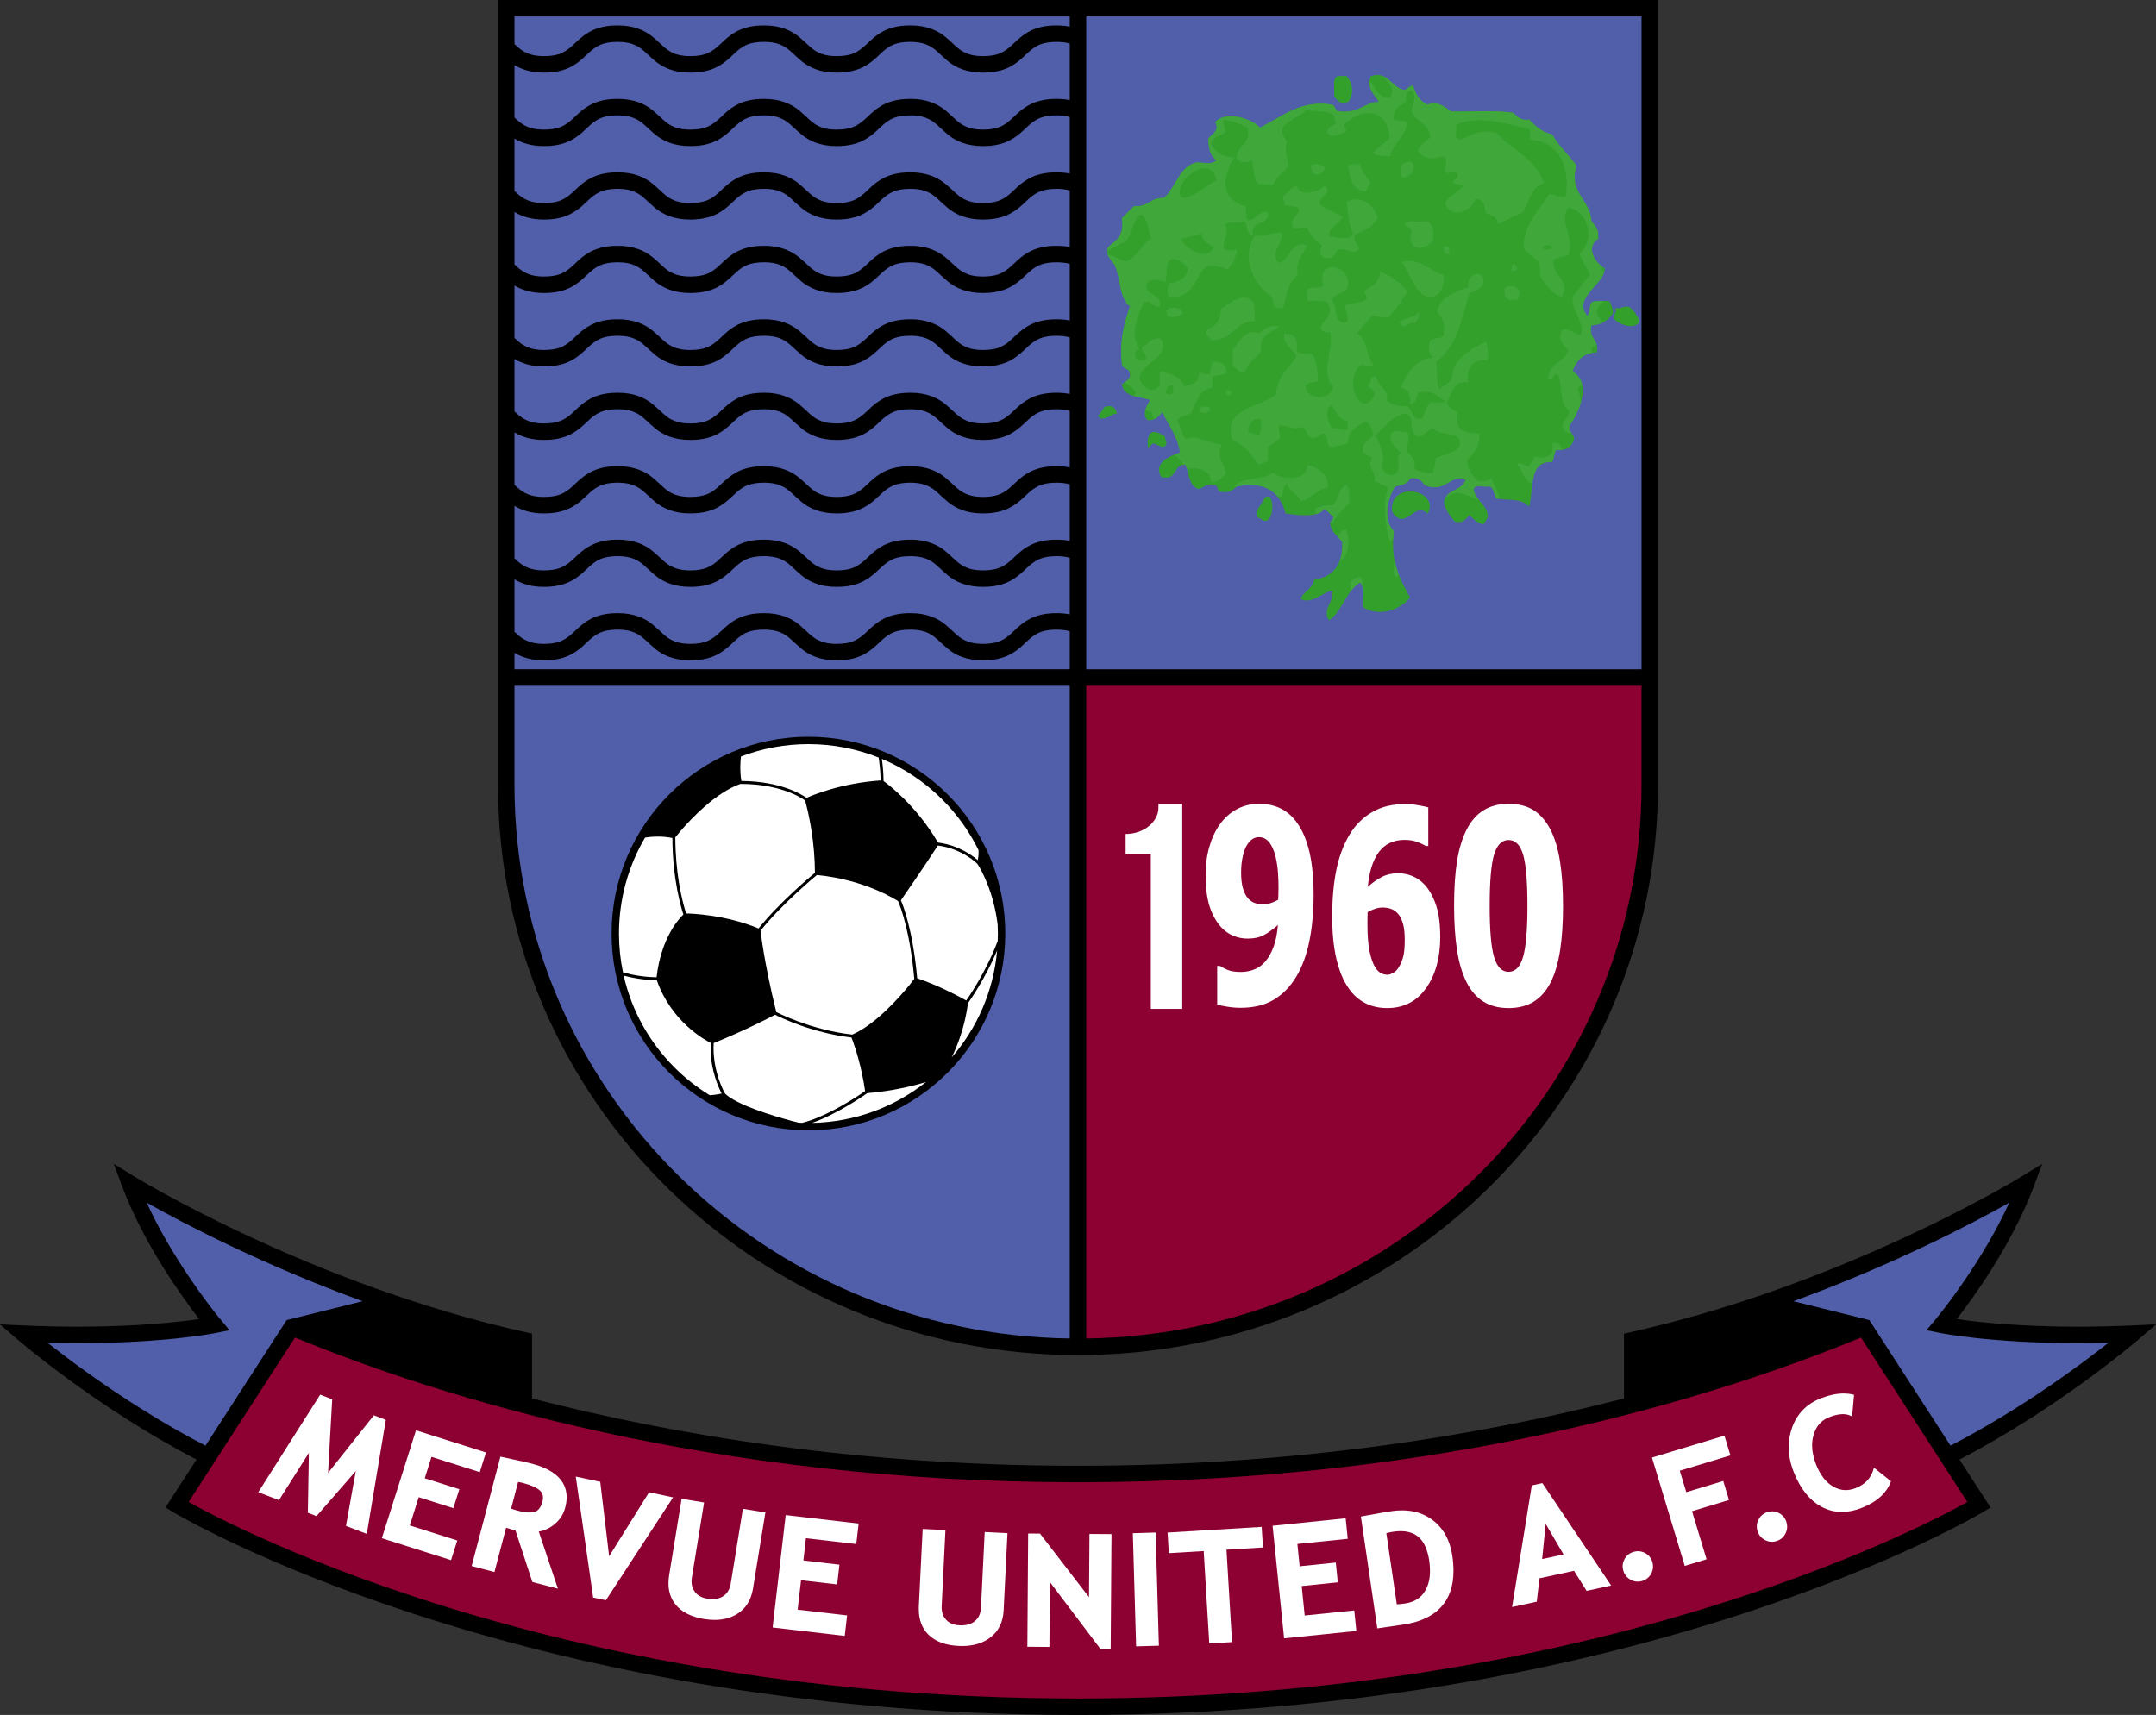
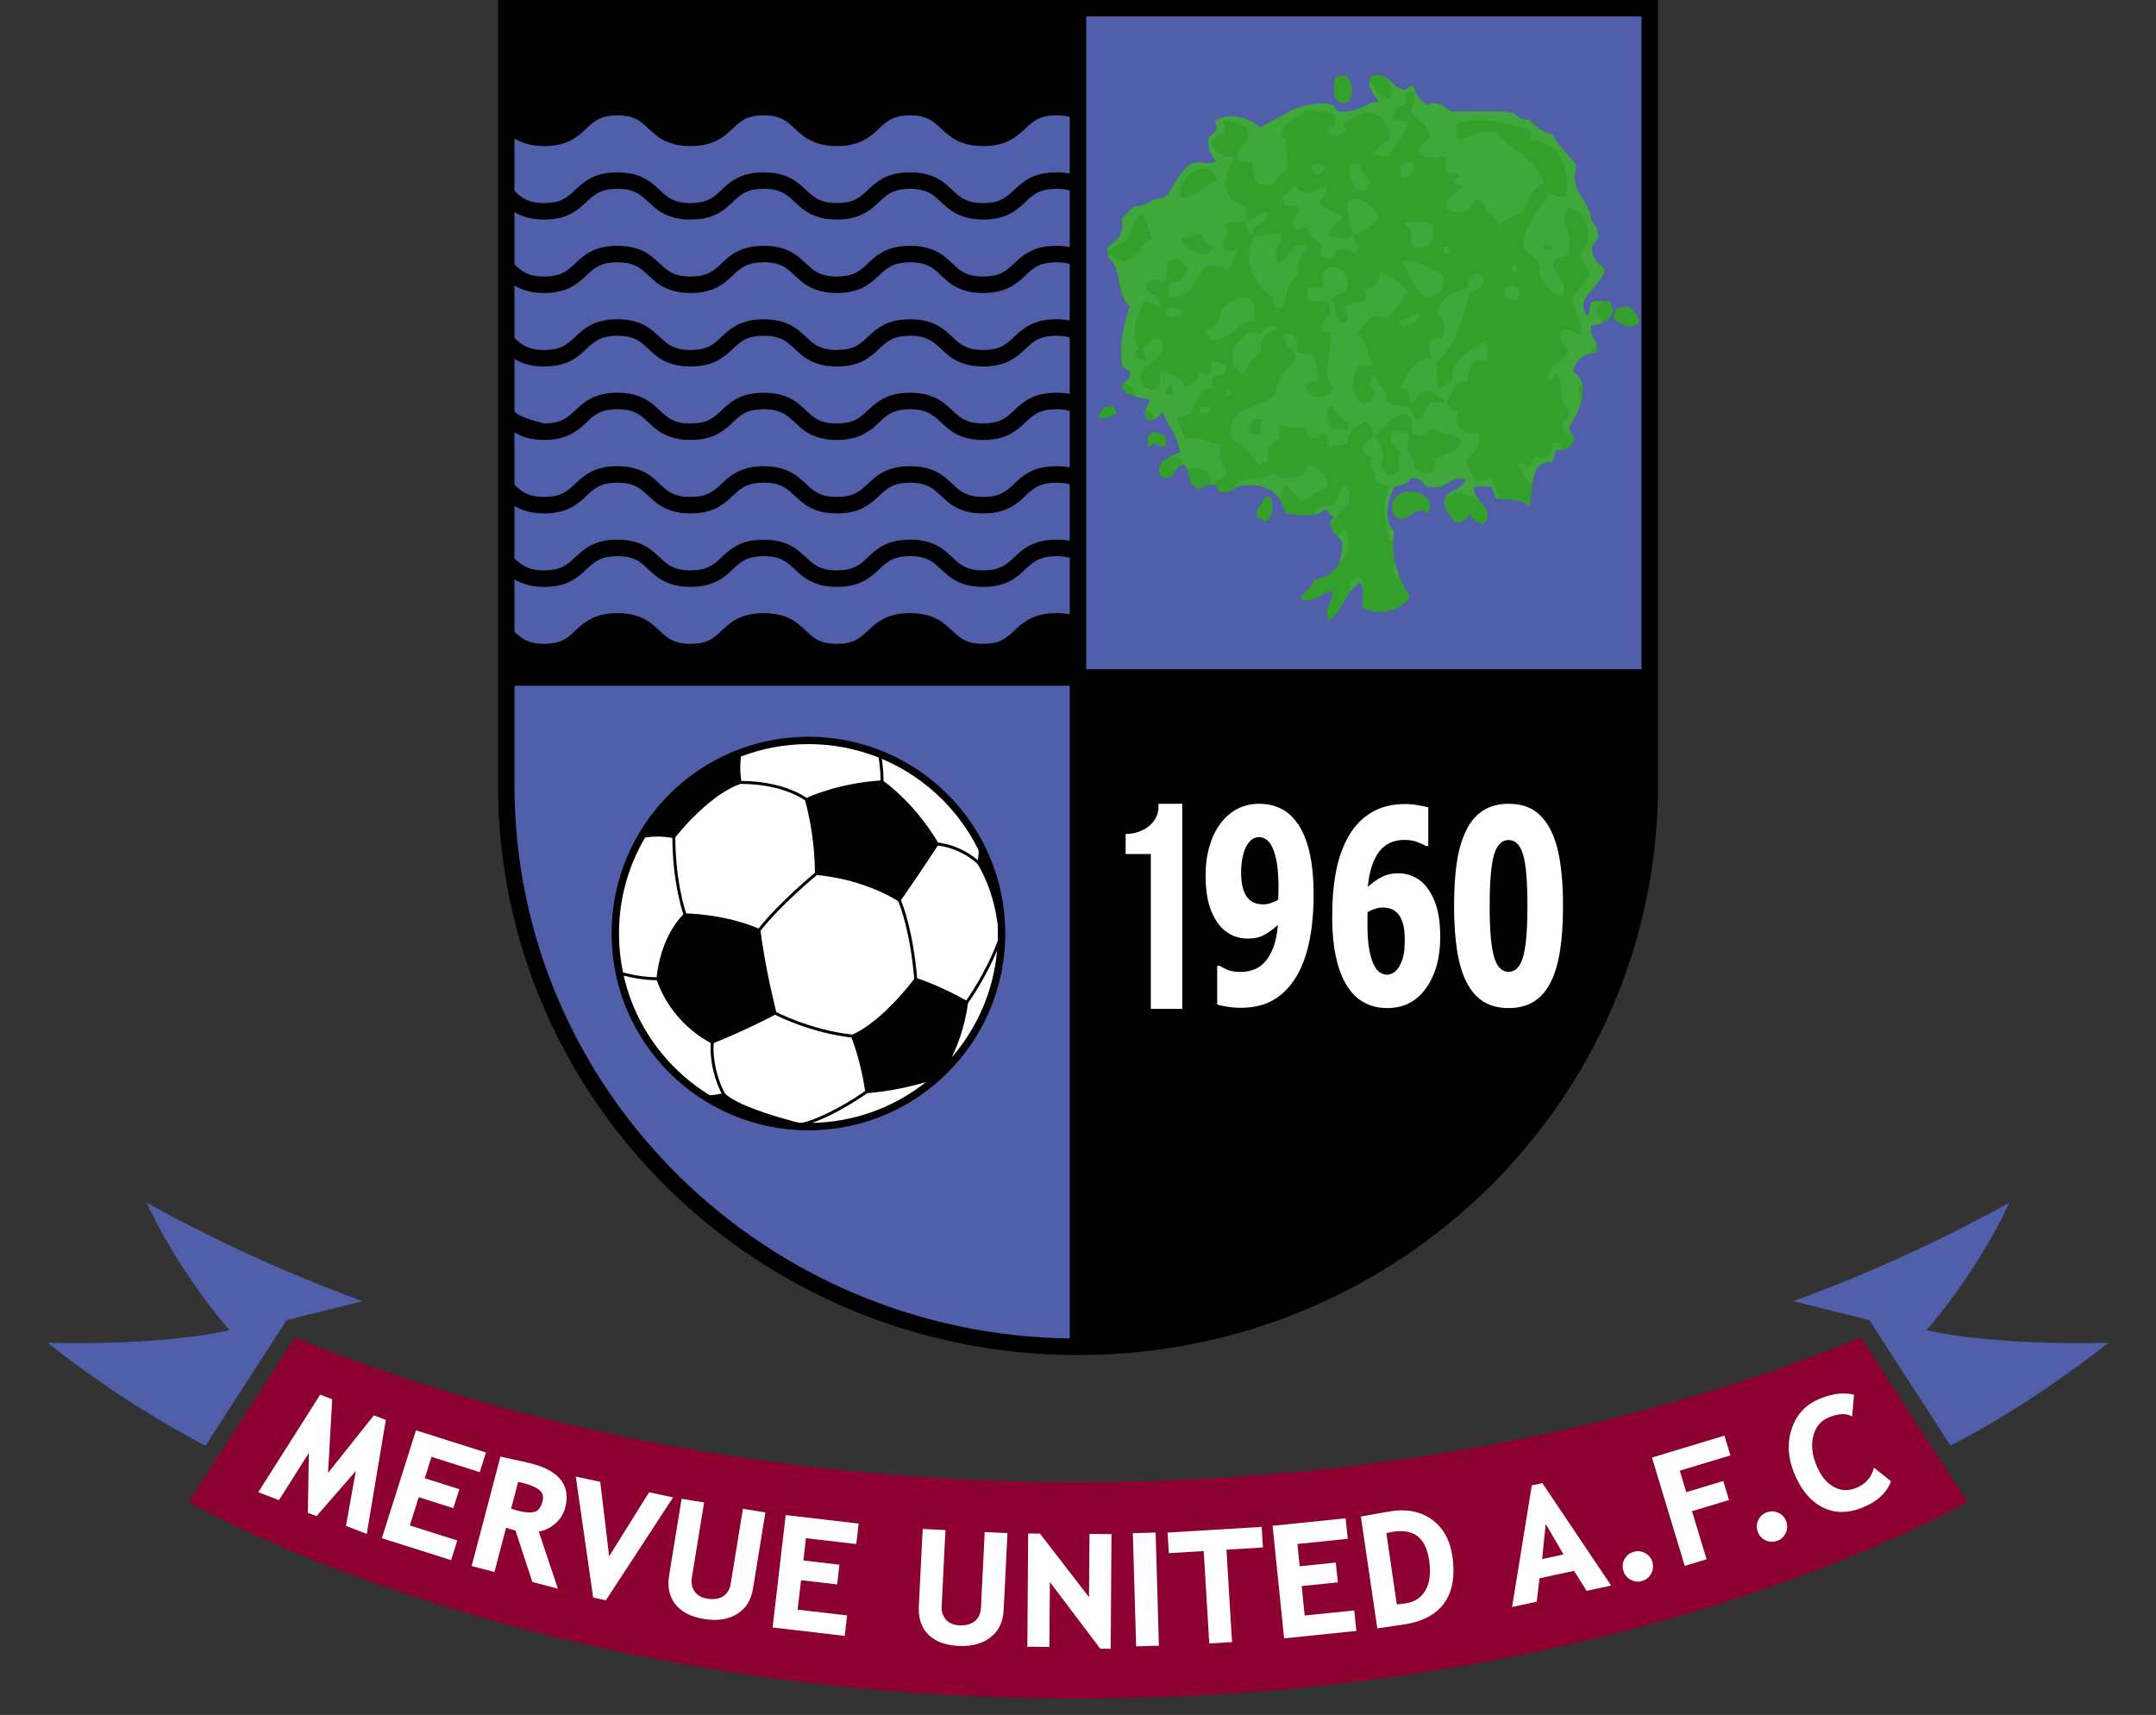
<svg xmlns="http://www.w3.org/2000/svg" width="330.99pt" height="263.33pt" viewBox="0 0 330.99 263.33" version="1.1">
  <rect x="0" y="0" width="330.99" height="263.33" fill="#333333" stroke="none" />
  <defs>
    <clipPath id="clip1">
      <path d="M 0 178 L 330.988 178 L 330.988 263.328 L 0 263.328 Z M 0 178 " />
    </clipPath>
  </defs>
  <g id="surface1">
    <path style=" stroke:none;fill-rule:nonzero;fill:rgb(0%,0%,0%);fill-opacity:1;" d="M 76.453 -0.004 L 76.453 120.543 C 76.453 144.734 86.418 166.629 102.527 182.457 C 118.633 198.285 140.898 208.07 165.496 208.07 C 190.094 208.07 212.355 198.285 228.465 182.457 C 244.57 166.629 254.535 144.734 254.535 120.543 L 254.535 -0.004 " />
    <path style=" stroke:none;fill-rule:nonzero;fill:rgb(31.763%,37.256%,66.602%);fill-opacity:1;" d="M 83.555 33.711 C 85.262 33.711 86.586 33.375 87.633 32.832 C 89.207 32.008 90.051 30.895 90.934 30.203 C 91.824 29.516 92.691 29.016 94.785 28.992 C 96.184 28.996 97.035 29.246 97.707 29.59 C 98.711 30.09 99.406 30.969 100.578 31.938 C 101.746 32.902 103.461 33.73 106.02 33.711 C 107.727 33.711 109.051 33.375 110.098 32.832 C 111.672 32.008 112.516 30.895 113.398 30.203 C 114.289 29.516 115.152 29.016 117.25 28.992 C 118.645 28.996 119.5 29.246 120.172 29.59 C 121.176 30.09 121.871 30.969 123.043 31.938 C 124.211 32.902 125.922 33.73 128.48 33.711 C 130.188 33.711 131.516 33.375 132.562 32.832 C 134.133 32.008 134.977 30.895 135.863 30.203 C 136.754 29.516 137.617 29.016 139.715 28.992 C 141.109 28.996 141.965 29.246 142.637 29.59 C 143.641 30.09 144.332 30.969 145.508 31.938 C 146.672 32.902 148.387 33.73 150.945 33.711 C 152.652 33.711 153.98 33.375 155.023 32.832 C 156.598 32.008 157.441 30.895 158.324 30.203 C 159.215 29.516 160.078 29.016 162.176 28.992 C 163.039 28.992 163.699 29.09 164.23 29.246 L 164.23 37.934 C 163.613 37.809 162.934 37.738 162.176 37.746 C 160.469 37.742 159.145 38.082 158.098 38.621 C 156.523 39.445 155.68 40.562 154.797 41.25 C 153.906 41.941 153.043 42.438 150.945 42.461 C 149.547 42.461 148.695 42.207 148.023 41.863 C 147.02 41.363 146.324 40.488 145.152 39.52 C 143.988 38.551 142.273 37.723 139.715 37.746 C 138.004 37.742 136.68 38.082 135.633 38.621 C 134.062 39.445 133.215 40.562 132.336 41.25 C 131.441 41.941 130.578 42.438 128.48 42.461 C 127.086 42.461 126.23 42.207 125.559 41.863 C 124.555 41.363 123.863 40.488 122.688 39.52 C 121.52 38.551 119.809 37.723 117.25 37.746 C 115.539 37.742 114.215 38.082 113.172 38.621 C 111.598 39.445 110.754 40.562 109.871 41.25 C 108.98 41.941 108.113 42.438 106.02 42.461 C 104.621 42.461 103.77 42.207 103.098 41.863 C 102.09 41.363 101.398 40.488 100.223 39.52 C 99.059 38.551 97.344 37.723 94.785 37.746 C 93.078 37.742 91.75 38.082 90.707 38.621 C 89.133 39.445 88.289 40.562 87.406 41.25 C 86.516 41.941 85.652 42.438 83.555 42.461 C 82.156 42.461 81.305 42.207 80.633 41.863 C 80.027 41.562 79.535 41.125 78.98 40.609 L 78.98 32.555 C 80.09 33.23 81.566 33.727 83.555 33.711 " />
    <path style=" stroke:none;fill-rule:nonzero;fill:rgb(31.763%,37.256%,66.602%);fill-opacity:1;" d="M 78.98 29.328 L 78.98 21.273 C 80.09 21.949 81.566 22.445 83.555 22.43 C 85.262 22.434 86.586 22.094 87.633 21.551 C 89.207 20.727 90.051 19.613 90.934 18.922 C 91.824 18.23 92.691 17.734 94.785 17.711 C 96.184 17.715 97.035 17.965 97.711 18.309 C 98.711 18.809 99.406 19.684 100.578 20.656 C 101.746 21.621 103.461 22.449 106.02 22.43 C 107.727 22.434 109.051 22.094 110.098 21.551 C 111.672 20.727 112.512 19.613 113.398 18.922 C 114.289 18.23 115.152 17.734 117.25 17.711 C 118.645 17.715 119.5 17.965 120.172 18.309 C 121.176 18.809 121.871 19.684 123.047 20.656 C 124.211 21.621 125.922 22.449 128.48 22.43 C 130.188 22.434 131.516 22.094 132.562 21.551 C 134.133 20.727 134.977 19.613 135.859 18.922 C 136.754 18.23 137.617 17.734 139.715 17.711 C 141.109 17.715 141.965 17.965 142.637 18.309 C 143.641 18.809 144.336 19.684 145.508 20.656 C 146.672 21.621 148.387 22.449 150.945 22.43 C 152.652 22.434 153.98 22.094 155.023 21.551 C 156.598 20.727 157.441 19.613 158.324 18.922 C 159.215 18.23 160.078 17.734 162.176 17.711 C 163.039 17.711 163.695 17.809 164.23 17.965 L 164.23 26.652 C 163.613 26.527 162.934 26.457 162.176 26.465 C 160.469 26.461 159.145 26.801 158.098 27.34 C 156.523 28.164 155.68 29.281 154.797 29.969 C 153.906 30.66 153.043 31.156 150.945 31.184 C 149.547 31.18 148.695 30.926 148.023 30.586 C 147.02 30.086 146.324 29.203 145.152 28.238 C 143.984 27.27 142.273 26.441 139.715 26.465 C 138.004 26.461 136.68 26.801 135.633 27.34 C 134.062 28.164 133.215 29.281 132.336 29.969 C 131.441 30.66 130.578 31.156 128.48 31.184 C 127.086 31.18 126.23 30.926 125.559 30.586 C 124.555 30.086 123.863 29.203 122.688 28.238 C 121.52 27.27 119.809 26.441 117.25 26.465 C 115.543 26.461 114.215 26.801 113.172 27.34 C 111.598 28.164 110.754 29.281 109.871 29.969 C 108.98 30.66 108.113 31.156 106.02 31.184 C 104.621 31.18 103.77 30.926 103.094 30.586 C 102.09 30.086 101.398 29.203 100.223 28.238 C 99.059 27.27 97.344 26.441 94.785 26.465 C 93.078 26.461 91.754 26.801 90.707 27.34 C 89.133 28.164 88.289 29.281 87.406 29.969 C 86.516 30.66 85.652 31.156 83.555 31.184 C 82.16 31.18 81.305 30.926 80.633 30.586 C 80.027 30.281 79.535 29.844 78.98 29.328 " />
    <path style=" stroke:none;fill-rule:nonzero;fill:rgb(31.763%,37.256%,66.602%);fill-opacity:1;" d="M 83.555 44.988 C 85.262 44.992 86.586 44.652 87.633 44.113 C 89.207 43.285 90.051 42.172 90.934 41.484 C 91.824 40.793 92.691 40.297 94.785 40.273 C 96.184 40.273 97.035 40.527 97.707 40.867 C 98.711 41.371 99.406 42.246 100.578 43.219 C 101.746 44.184 103.461 45.012 106.02 44.988 C 107.727 44.992 109.051 44.652 110.098 44.113 C 111.672 43.285 112.516 42.172 113.398 41.484 C 114.289 40.793 115.152 40.297 117.25 40.273 C 118.645 40.273 119.5 40.527 120.172 40.867 C 121.176 41.371 121.871 42.246 123.043 43.219 C 124.211 44.184 125.922 45.012 128.48 44.988 C 130.188 44.992 131.516 44.652 132.562 44.113 C 134.133 43.285 134.977 42.172 135.863 41.484 C 136.754 40.793 137.617 40.297 139.715 40.273 C 141.109 40.273 141.965 40.527 142.637 40.867 C 143.641 41.371 144.332 42.246 145.508 43.219 C 146.672 44.184 148.387 45.012 150.945 44.988 C 152.652 44.992 153.98 44.652 155.023 44.113 C 156.598 43.285 157.441 42.172 158.324 41.484 C 159.215 40.793 160.078 40.297 162.176 40.273 C 163.039 40.273 163.699 40.371 164.23 40.527 L 164.23 49.211 C 163.613 49.09 162.934 49.02 162.176 49.027 C 160.469 49.023 159.145 49.359 158.098 49.902 C 156.523 50.727 155.68 51.84 154.797 52.531 C 153.906 53.223 153.043 53.719 150.945 53.742 C 149.547 53.738 148.695 53.488 148.023 53.145 C 147.02 52.645 146.324 51.766 145.152 50.797 C 143.988 49.828 142.273 49.004 139.715 49.027 C 138.004 49.023 136.68 49.359 135.633 49.902 C 134.062 50.727 133.215 51.84 132.336 52.531 C 131.441 53.223 130.578 53.719 128.48 53.742 C 127.086 53.738 126.23 53.488 125.559 53.145 C 124.555 52.645 123.863 51.766 122.688 50.797 C 121.52 49.828 119.809 49.004 117.25 49.027 C 115.539 49.023 114.215 49.359 113.172 49.902 C 111.598 50.727 110.754 51.84 109.871 52.531 C 108.98 53.223 108.113 53.719 106.02 53.742 C 104.621 53.738 103.77 53.488 103.098 53.145 C 102.09 52.645 101.398 51.766 100.223 50.797 C 99.059 49.828 97.344 49.004 94.785 49.027 C 93.078 49.023 91.75 49.359 90.707 49.902 C 89.133 50.727 88.289 51.84 87.406 52.531 C 86.516 53.223 85.652 53.719 83.555 53.742 C 82.156 53.738 81.305 53.488 80.633 53.145 C 80.027 52.844 79.535 52.402 78.98 51.891 L 78.98 43.836 C 80.09 44.512 81.566 45.008 83.555 44.988 " />
-     <path style=" stroke:none;fill-rule:nonzero;fill:rgb(31.763%,37.256%,66.602%);fill-opacity:1;" d="M 83.555 56.27 C 85.262 56.273 86.586 55.934 87.633 55.395 C 89.207 54.566 90.051 53.453 90.934 52.766 C 91.824 52.074 92.691 51.574 94.785 51.555 C 96.184 51.555 97.035 51.809 97.707 52.148 C 98.711 52.652 99.406 53.527 100.578 54.496 C 101.746 55.465 103.461 56.293 106.02 56.27 C 107.727 56.273 109.051 55.934 110.098 55.395 C 111.672 54.566 112.516 53.453 113.398 52.766 C 114.289 52.074 115.152 51.574 117.25 51.555 C 118.645 51.555 119.5 51.809 120.172 52.148 C 121.176 52.652 121.871 53.527 123.043 54.496 C 124.211 55.465 125.922 56.293 128.48 56.27 C 130.188 56.273 131.516 55.934 132.562 55.395 C 134.133 54.566 134.977 53.453 135.863 52.766 C 136.754 52.074 137.617 51.574 139.715 51.555 C 141.109 51.555 141.965 51.809 142.637 52.148 C 143.641 52.652 144.332 53.527 145.508 54.496 C 146.672 55.465 148.387 56.293 150.945 56.27 C 152.652 56.273 153.98 55.934 155.023 55.395 C 156.598 54.566 157.441 53.453 158.324 52.766 C 159.215 52.074 160.078 51.574 162.176 51.555 C 163.039 51.555 163.699 51.652 164.23 51.809 L 164.23 60.492 C 163.613 60.367 162.934 60.301 162.176 60.305 C 160.469 60.305 159.145 60.641 158.098 61.184 C 156.523 62.008 155.68 63.121 154.797 63.812 C 153.906 64.5 153.043 65 150.945 65.023 C 149.547 65.02 148.695 64.77 148.023 64.426 C 147.02 63.926 146.324 63.047 145.152 62.078 C 143.988 61.109 142.273 60.281 139.715 60.305 C 138.004 60.305 136.68 60.641 135.633 61.184 C 134.062 62.008 133.215 63.121 132.336 63.812 C 131.441 64.5 130.578 65 128.48 65.023 C 127.086 65.02 126.23 64.77 125.559 64.426 C 124.555 63.926 123.863 63.047 122.688 62.078 C 121.52 61.109 119.809 60.281 117.25 60.305 C 115.539 60.305 114.215 60.641 113.172 61.184 C 111.598 62.008 110.754 63.121 109.871 63.812 C 108.98 64.5 108.113 65 106.02 65.023 C 104.621 65.02 103.77 64.77 103.098 64.426 C 102.09 63.926 101.398 63.047 100.223 62.078 C 99.059 61.109 97.344 60.281 94.785 60.305 C 93.078 60.305 91.75 60.641 90.707 61.184 C 89.133 62.008 88.289 63.121 87.406 63.812 C 86.516 64.5 85.652 65 83.555 65.023 C 82.156 65.02 81.305 64.77 80.633 64.426 C 80.027 64.125 79.535 63.684 78.98 63.172 L 78.98 55.113 C 80.09 55.789 81.566 56.289 83.555 56.27 " />
+     <path style=" stroke:none;fill-rule:nonzero;fill:rgb(31.763%,37.256%,66.602%);fill-opacity:1;" d="M 83.555 56.27 C 85.262 56.273 86.586 55.934 87.633 55.395 C 89.207 54.566 90.051 53.453 90.934 52.766 C 91.824 52.074 92.691 51.574 94.785 51.555 C 96.184 51.555 97.035 51.809 97.707 52.148 C 98.711 52.652 99.406 53.527 100.578 54.496 C 101.746 55.465 103.461 56.293 106.02 56.27 C 107.727 56.273 109.051 55.934 110.098 55.395 C 111.672 54.566 112.516 53.453 113.398 52.766 C 114.289 52.074 115.152 51.574 117.25 51.555 C 118.645 51.555 119.5 51.809 120.172 52.148 C 121.176 52.652 121.871 53.527 123.043 54.496 C 124.211 55.465 125.922 56.293 128.48 56.27 C 130.188 56.273 131.516 55.934 132.562 55.395 C 134.133 54.566 134.977 53.453 135.863 52.766 C 136.754 52.074 137.617 51.574 139.715 51.555 C 141.109 51.555 141.965 51.809 142.637 52.148 C 143.641 52.652 144.332 53.527 145.508 54.496 C 146.672 55.465 148.387 56.293 150.945 56.27 C 152.652 56.273 153.98 55.934 155.023 55.395 C 156.598 54.566 157.441 53.453 158.324 52.766 C 159.215 52.074 160.078 51.574 162.176 51.555 C 163.039 51.555 163.699 51.652 164.23 51.809 L 164.23 60.492 C 163.613 60.367 162.934 60.301 162.176 60.305 C 160.469 60.305 159.145 60.641 158.098 61.184 C 156.523 62.008 155.68 63.121 154.797 63.812 C 153.906 64.5 153.043 65 150.945 65.023 C 149.547 65.02 148.695 64.77 148.023 64.426 C 147.02 63.926 146.324 63.047 145.152 62.078 C 143.988 61.109 142.273 60.281 139.715 60.305 C 138.004 60.305 136.68 60.641 135.633 61.184 C 134.062 62.008 133.215 63.121 132.336 63.812 C 131.441 64.5 130.578 65 128.48 65.023 C 127.086 65.02 126.23 64.77 125.559 64.426 C 124.555 63.926 123.863 63.047 122.688 62.078 C 121.52 61.109 119.809 60.281 117.25 60.305 C 115.539 60.305 114.215 60.641 113.172 61.184 C 111.598 62.008 110.754 63.121 109.871 63.812 C 108.98 64.5 108.113 65 106.02 65.023 C 104.621 65.02 103.77 64.77 103.098 64.426 C 102.09 63.926 101.398 63.047 100.223 62.078 C 99.059 61.109 97.344 60.281 94.785 60.305 C 93.078 60.305 91.75 60.641 90.707 61.184 C 89.133 62.008 88.289 63.121 87.406 63.812 C 86.516 64.5 85.652 65 83.555 65.023 C 80.027 64.125 79.535 63.684 78.98 63.172 L 78.98 55.113 C 80.09 55.789 81.566 56.289 83.555 56.27 " />
    <path style=" stroke:none;fill-rule:nonzero;fill:rgb(31.763%,37.256%,66.602%);fill-opacity:1;" d="M 83.555 67.551 C 85.262 67.555 86.586 67.215 87.633 66.676 C 89.207 65.848 90.051 64.734 90.934 64.047 C 91.824 63.355 92.691 62.859 94.785 62.836 C 96.184 62.84 97.035 63.09 97.707 63.43 C 98.711 63.934 99.406 64.809 100.578 65.777 C 101.746 66.746 103.461 67.574 106.02 67.551 C 107.727 67.555 109.051 67.215 110.098 66.676 C 111.672 65.848 112.516 64.734 113.398 64.047 C 114.289 63.355 115.152 62.859 117.25 62.836 C 118.645 62.84 119.5 63.09 120.172 63.43 C 121.176 63.934 121.871 64.809 123.043 65.777 C 124.211 66.746 125.922 67.574 128.48 67.551 C 130.188 67.555 131.516 67.215 132.562 66.676 C 134.133 65.848 134.977 64.734 135.863 64.047 C 136.754 63.355 137.617 62.859 139.715 62.836 C 141.109 62.84 141.965 63.09 142.637 63.43 C 143.641 63.934 144.332 64.809 145.508 65.777 C 146.672 66.746 148.387 67.574 150.945 67.551 C 152.652 67.555 153.98 67.215 155.023 66.676 C 156.598 65.848 157.441 64.734 158.324 64.047 C 159.215 63.355 160.078 62.859 162.176 62.836 C 163.039 62.836 163.699 62.934 164.23 63.09 L 164.23 71.773 C 163.613 71.648 162.934 71.578 162.176 71.586 C 160.469 71.582 159.145 71.922 158.098 72.465 C 156.523 73.289 155.68 74.402 154.797 75.09 C 153.906 75.781 153.043 76.281 150.945 76.305 C 149.547 76.301 148.695 76.051 148.023 75.707 C 147.02 75.207 146.324 74.328 145.152 73.359 C 143.988 72.391 142.273 71.562 139.715 71.586 C 138.004 71.582 136.68 71.922 135.633 72.465 C 134.062 73.289 133.215 74.402 132.336 75.09 C 131.441 75.781 130.578 76.281 128.48 76.305 C 127.086 76.301 126.23 76.051 125.559 75.707 C 124.555 75.207 123.863 74.328 122.688 73.359 C 121.52 72.391 119.809 71.562 117.25 71.586 C 115.539 71.582 114.215 71.922 113.172 72.465 C 111.598 73.289 110.754 74.402 109.871 75.09 C 108.98 75.781 108.113 76.281 106.02 76.305 C 104.621 76.301 103.77 76.051 103.098 75.707 C 102.09 75.207 101.398 74.328 100.223 73.359 C 99.059 72.391 97.344 71.562 94.785 71.586 C 93.078 71.582 91.75 71.922 90.707 72.465 C 89.133 73.289 88.289 74.402 87.406 75.09 C 86.516 75.781 85.652 76.281 83.555 76.305 C 82.156 76.301 81.305 76.051 80.633 75.707 C 80.027 75.406 79.535 74.965 78.98 74.453 L 78.98 66.395 C 80.09 67.07 81.566 67.57 83.555 67.551 " />
    <path style=" stroke:none;fill-rule:nonzero;fill:rgb(31.763%,37.256%,66.602%);fill-opacity:1;" d="M 83.555 78.832 C 85.262 78.836 86.586 78.496 87.633 77.953 C 89.207 77.129 90.051 76.016 90.934 75.324 C 91.824 74.637 92.691 74.137 94.785 74.113 C 96.184 74.117 97.035 74.367 97.707 74.711 C 98.711 75.211 99.406 76.09 100.578 77.059 C 101.746 78.027 103.461 78.855 106.02 78.832 C 107.727 78.836 109.051 78.496 110.098 77.953 C 111.672 77.129 112.516 76.016 113.398 75.324 C 114.289 74.637 115.152 74.137 117.25 74.113 C 118.645 74.117 119.5 74.367 120.172 74.711 C 121.176 75.211 121.871 76.09 123.043 77.059 C 124.211 78.027 125.922 78.855 128.48 78.832 C 130.188 78.836 131.516 78.496 132.562 77.953 C 134.133 77.129 134.977 76.016 135.863 75.324 C 136.754 74.637 137.617 74.137 139.715 74.113 C 141.109 74.117 141.965 74.367 142.637 74.711 C 143.641 75.211 144.332 76.09 145.508 77.059 C 146.672 78.027 148.387 78.855 150.945 78.832 C 152.652 78.836 153.98 78.496 155.023 77.953 C 156.598 77.129 157.441 76.016 158.324 75.324 C 159.215 74.637 160.078 74.137 162.176 74.113 C 163.039 74.117 163.699 74.215 164.23 74.367 L 164.23 83.055 C 163.613 82.93 162.934 82.859 162.176 82.867 C 160.469 82.863 159.145 83.203 158.098 83.746 C 156.523 84.57 155.68 85.684 154.797 86.371 C 153.906 87.062 153.043 87.562 150.945 87.586 C 149.547 87.582 148.695 87.328 148.023 86.988 C 147.02 86.488 146.324 85.609 145.152 84.641 C 143.988 83.672 142.273 82.844 139.715 82.867 C 138.004 82.863 136.68 83.203 135.633 83.746 C 134.062 84.57 133.215 85.684 132.336 86.371 C 131.441 87.062 130.578 87.562 128.48 87.586 C 127.086 87.582 126.23 87.328 125.559 86.988 C 124.555 86.488 123.863 85.609 122.688 84.641 C 121.52 83.672 119.809 82.844 117.25 82.867 C 115.539 82.863 114.215 83.203 113.172 83.746 C 111.598 84.57 110.754 85.684 109.871 86.371 C 108.98 87.062 108.113 87.562 106.02 87.586 C 104.621 87.582 103.77 87.328 103.098 86.988 C 102.09 86.488 101.398 85.609 100.223 84.641 C 99.059 83.672 97.344 82.844 94.785 82.867 C 93.078 82.863 91.75 83.203 90.707 83.746 C 89.133 84.57 88.289 85.684 87.406 86.371 C 86.516 87.062 85.652 87.562 83.555 87.586 C 82.156 87.582 81.305 87.328 80.633 86.988 C 80.027 86.684 79.535 86.246 78.98 85.734 L 78.98 77.676 C 80.09 78.352 81.566 78.852 83.555 78.832 " />
    <path style=" stroke:none;fill-rule:nonzero;fill:rgb(31.763%,37.256%,66.602%);fill-opacity:1;" d="M 83.555 90.113 C 85.262 90.117 86.586 89.777 87.633 89.234 C 89.207 88.41 90.051 87.297 90.934 86.609 C 91.824 85.918 92.691 85.418 94.785 85.395 C 96.184 85.398 97.035 85.648 97.707 85.992 C 98.711 86.492 99.406 87.371 100.578 88.34 C 101.746 89.309 103.461 90.137 106.02 90.113 C 107.727 90.117 109.051 89.777 110.098 89.234 C 111.672 88.41 112.516 87.297 113.398 86.609 C 114.289 85.918 115.152 85.418 117.25 85.395 C 118.645 85.398 119.5 85.648 120.172 85.992 C 121.176 86.492 121.871 87.371 123.043 88.34 C 124.211 89.309 125.922 90.137 128.48 90.113 C 130.188 90.117 131.516 89.777 132.562 89.234 C 134.133 88.41 134.977 87.297 135.863 86.609 C 136.754 85.918 137.617 85.418 139.715 85.395 C 141.109 85.398 141.965 85.648 142.637 85.992 C 143.641 86.492 144.332 87.371 145.508 88.34 C 146.672 89.309 148.387 90.137 150.945 90.113 C 152.652 90.117 153.98 89.777 155.023 89.234 C 156.598 88.41 157.441 87.297 158.324 86.609 C 159.215 85.918 160.078 85.418 162.176 85.395 C 163.039 85.398 163.699 85.492 164.23 85.648 L 164.23 94.336 C 163.613 94.211 162.934 94.141 162.176 94.148 C 160.469 94.145 159.145 94.484 158.098 95.023 C 156.523 95.852 155.68 96.965 154.797 97.652 C 153.906 98.344 153.043 98.844 150.945 98.867 C 149.547 98.863 148.695 98.609 148.023 98.27 C 147.02 97.766 146.324 96.891 145.152 95.922 C 143.988 94.953 142.273 94.125 139.715 94.148 C 138.004 94.145 136.68 94.484 135.633 95.023 C 134.062 95.852 133.215 96.965 132.336 97.652 C 131.441 98.344 130.578 98.844 128.48 98.867 C 127.086 98.863 126.23 98.609 125.559 98.27 C 124.555 97.766 123.863 96.891 122.688 95.922 C 121.52 94.953 119.809 94.125 117.25 94.148 C 115.539 94.145 114.215 94.484 113.172 95.023 C 111.598 95.852 110.754 96.965 109.871 97.652 C 108.98 98.344 108.113 98.844 106.02 98.867 C 104.621 98.863 103.77 98.609 103.098 98.27 C 102.09 97.766 101.398 96.891 100.223 95.922 C 99.059 94.953 97.344 94.125 94.785 94.148 C 93.078 94.145 91.75 94.484 90.707 95.023 C 89.133 95.852 88.289 96.965 87.406 97.652 C 86.516 98.344 85.652 98.844 83.555 98.867 C 82.156 98.863 81.305 98.609 80.633 98.27 C 80.027 97.965 79.535 97.527 78.98 97.016 L 78.98 88.957 C 80.09 89.633 81.566 90.129 83.555 90.113 " />
-     <path style=" stroke:none;fill-rule:nonzero;fill:rgb(31.763%,37.256%,66.602%);fill-opacity:1;" d="M 164.23 15.371 C 163.613 15.246 162.934 15.176 162.176 15.184 C 160.469 15.18 159.145 15.52 158.098 16.059 C 156.523 16.887 155.68 17.996 154.797 18.688 C 153.906 19.379 153.043 19.879 150.945 19.898 C 149.547 19.898 148.695 19.645 148.023 19.305 C 147.02 18.805 146.324 17.926 145.152 16.953 C 143.984 15.988 142.273 15.16 139.715 15.184 C 138.004 15.18 136.68 15.52 135.633 16.059 C 134.062 16.887 133.215 17.996 132.336 18.688 C 131.441 19.379 130.578 19.879 128.48 19.898 C 127.086 19.898 126.23 19.645 125.559 19.305 C 124.555 18.805 123.863 17.926 122.688 16.953 C 121.52 15.988 119.809 15.16 117.25 15.184 C 115.543 15.18 114.215 15.52 113.172 16.059 C 111.598 16.887 110.754 17.996 109.871 18.688 C 108.98 19.379 108.113 19.879 106.02 19.898 C 104.621 19.898 103.77 19.645 103.094 19.305 C 102.09 18.805 101.398 17.926 100.223 16.953 C 99.059 15.988 97.344 15.16 94.785 15.184 C 93.078 15.18 91.754 15.52 90.707 16.059 C 89.133 16.887 88.289 17.996 87.406 18.688 C 86.516 19.379 85.652 19.879 83.555 19.898 C 82.16 19.898 81.305 19.645 80.633 19.305 C 80.027 19 79.535 18.562 78.98 18.051 L 78.98 9.992 C 80.09 10.668 81.566 11.164 83.555 11.148 C 85.262 11.148 86.586 10.812 87.633 10.27 C 89.207 9.445 90.051 8.332 90.934 7.641 C 91.824 6.949 92.691 6.453 94.785 6.43 C 96.184 6.434 97.035 6.684 97.711 7.027 C 98.711 7.527 99.406 8.406 100.578 9.375 C 101.746 10.344 103.461 11.172 106.02 11.148 C 107.727 11.148 109.051 10.812 110.098 10.27 C 111.672 9.445 112.512 8.332 113.398 7.641 C 114.289 6.949 115.152 6.453 117.25 6.43 C 118.645 6.434 119.5 6.684 120.172 7.027 C 121.176 7.527 121.871 8.406 123.043 9.375 C 124.211 10.344 125.922 11.172 128.48 11.148 C 130.188 11.148 131.516 10.812 132.562 10.27 C 134.133 9.445 134.977 8.332 135.859 7.641 C 136.754 6.949 137.617 6.453 139.715 6.43 C 141.109 6.434 141.965 6.684 142.637 7.027 C 143.641 7.527 144.336 8.406 145.508 9.375 C 146.672 10.344 148.387 11.172 150.945 11.148 C 152.652 11.148 153.98 10.812 155.023 10.27 C 156.598 9.445 157.441 8.332 158.324 7.641 C 159.215 6.949 160.078 6.453 162.176 6.43 C 163.039 6.434 163.695 6.531 164.23 6.684 " />
-     <path style=" stroke:none;fill-rule:nonzero;fill:rgb(31.763%,37.256%,66.602%);fill-opacity:1;" d="M 78.98 100.238 C 80.09 100.914 81.566 101.41 83.555 101.391 C 85.262 101.398 86.586 101.059 87.633 100.516 C 89.207 99.691 90.051 98.578 90.934 97.887 C 91.824 97.195 92.691 96.699 94.785 96.676 C 96.184 96.68 97.035 96.93 97.711 97.273 C 98.711 97.773 99.406 98.652 100.578 99.621 C 101.746 100.59 103.461 101.414 106.02 101.391 C 107.727 101.398 109.051 101.059 110.098 100.516 C 111.672 99.691 112.512 98.578 113.398 97.887 C 114.289 97.195 115.152 96.699 117.25 96.676 C 118.645 96.68 119.5 96.93 120.172 97.273 C 121.176 97.773 121.871 98.652 123.047 99.621 C 124.211 100.59 125.922 101.414 128.48 101.391 C 130.188 101.398 131.516 101.059 132.562 100.516 C 134.133 99.691 134.977 98.578 135.859 97.887 C 136.754 97.195 137.617 96.699 139.715 96.676 C 141.109 96.68 141.965 96.93 142.637 97.273 C 143.641 97.773 144.336 98.652 145.508 99.621 C 146.672 100.59 148.387 101.414 150.945 101.391 C 152.652 101.398 153.98 101.059 155.023 100.516 C 156.598 99.691 157.441 98.578 158.324 97.887 C 159.215 97.195 160.078 96.699 162.176 96.676 C 163.039 96.676 163.695 96.773 164.23 96.93 L 164.23 102.77 L 78.98 102.77 " />
    <path style=" stroke:none;fill-rule:nonzero;fill:rgb(31.763%,37.256%,66.602%);fill-opacity:1;" d="M 166.758 2.523 L 252.008 2.523 L 252.008 102.77 L 166.758 102.77 Z M 166.758 2.523 " />
-     <path style=" stroke:none;fill-rule:nonzero;fill:rgb(31.763%,37.256%,66.602%);fill-opacity:1;" d="M 164.23 2.523 L 164.23 4.09 C 163.613 3.965 162.934 3.895 162.176 3.902 C 160.469 3.898 159.145 4.238 158.098 4.777 C 156.523 5.605 155.68 6.719 154.797 7.406 C 153.906 8.098 153.043 8.598 150.945 8.621 C 149.547 8.617 148.695 8.363 148.023 8.023 C 147.02 7.52 146.324 6.645 145.152 5.676 C 143.984 4.707 142.273 3.879 139.715 3.902 C 138.004 3.898 136.68 4.238 135.633 4.777 C 134.062 5.605 133.215 6.719 132.336 7.406 C 131.441 8.098 130.578 8.598 128.48 8.621 C 127.086 8.617 126.23 8.363 125.559 8.023 C 124.555 7.52 123.863 6.645 122.688 5.676 C 121.52 4.707 119.809 3.879 117.25 3.902 C 115.543 3.898 114.215 4.238 113.172 4.777 C 111.598 5.605 110.754 6.719 109.871 7.406 C 108.98 8.098 108.113 8.598 106.02 8.621 C 104.621 8.617 103.77 8.363 103.094 8.023 C 102.09 7.52 101.398 6.645 100.223 5.676 C 99.059 4.707 97.344 3.879 94.785 3.902 C 93.078 3.898 91.754 4.238 90.707 4.777 C 89.133 5.605 88.289 6.719 87.406 7.406 C 86.516 8.098 85.652 8.598 83.555 8.621 C 82.16 8.617 81.305 8.363 80.633 8.023 C 80.027 7.719 79.535 7.281 78.98 6.77 L 78.98 2.523 " />
    <path style=" stroke:none;fill-rule:nonzero;fill:rgb(31.763%,37.256%,66.602%);fill-opacity:1;" d="M 78.98 120.547 L 78.98 105.297 L 164.23 105.297 L 164.23 205.523 C 140.812 205.195 119.672 195.762 104.297 180.652 C 88.648 165.27 78.98 144.031 78.98 120.547 " />
-     <path style=" stroke:none;fill-rule:nonzero;fill:rgb(55.272%,0%,19.604%);fill-opacity:1;" d="M 226.691 180.652 C 211.316 195.762 190.176 205.195 166.758 205.523 L 166.758 105.297 L 252.008 105.297 L 252.008 120.547 C 252.008 144.031 242.344 165.27 226.691 180.652 " />
    <g clip-path="url(#clip1)" clip-rule="nonzero">
-       <path style=" stroke:none;fill-rule:nonzero;fill:rgb(0%,0%,0%);fill-opacity:1;" d="M 330.992 203.355 L 327.348 203.52 C 324.375 203.652 321.605 203.711 319.051 203.711 C 312.41 203.711 307.215 203.332 303.688 202.949 C 302.352 202.805 301.258 202.664 300.414 202.539 C 303.062 199.105 308.953 190.938 312.242 182.145 L 313.527 178.699 L 310.398 180.625 C 310.398 180.625 309.992 180.875 309.195 181.34 C 303.629 184.59 279.34 198.094 250.301 204.559 L 249.312 204.781 L 249.312 214.727 C 227.297 220.418 199.043 225.066 165.496 225.066 C 131.949 225.066 103.691 220.418 81.676 214.727 L 81.676 204.781 L 80.688 204.559 C 64.098 200.863 49.051 194.875 38.168 189.809 C 32.727 187.277 28.324 184.977 25.285 183.309 C 23.77 182.477 22.59 181.805 21.793 181.34 C 20.996 180.875 20.594 180.625 20.594 180.625 L 17.461 178.699 L 18.746 182.145 C 22.035 190.938 27.926 199.105 30.578 202.539 C 27.5 202.984 21.094 203.711 11.938 203.711 C 9.383 203.711 6.613 203.656 3.645 203.52 L 0 203.355 L 2.762 205.742 C 2.809 205.773 14.734 216.07 30.164 224.113 L 25.406 231.477 L 26.523 232.148 C 26.652 232.227 78.422 263.328 165.496 263.332 C 252.566 263.328 304.336 232.227 304.469 232.148 L 305.586 231.477 L 300.824 224.113 C 316.258 216.07 328.184 205.773 328.227 205.742 " />
-     </g>
+       </g>
    <path style=" stroke:none;fill-rule:nonzero;fill:rgb(31.763%,37.256%,66.602%);fill-opacity:1;" d="M 31.543 221.98 C 24.438 218.297 18.043 214.09 13.254 210.656 C 10.812 208.906 8.793 207.355 7.297 206.18 C 8.91 206.219 10.461 206.242 11.938 206.242 C 25.414 206.242 33.082 204.688 33.152 204.672 L 35.234 204.254 L 33.871 202.625 C 33.871 202.625 33.742 202.473 33.504 202.172 C 32.008 200.328 26.312 192.977 22.527 184.672 C 28.047 187.77 40.148 194.141 55.664 199.797 L 44.008 202.699 " />
    <path style=" stroke:none;fill-rule:nonzero;fill:rgb(31.763%,37.256%,66.602%);fill-opacity:1;" d="M 299.445 221.98 L 286.98 202.699 L 275.324 199.797 C 290.84 194.141 302.941 187.77 308.461 184.672 C 306.516 188.934 304.07 192.953 301.945 196.094 C 300.605 198.082 299.395 199.719 298.52 200.855 C 298.082 201.426 297.73 201.871 297.488 202.172 C 297.246 202.473 297.117 202.625 297.117 202.625 L 295.754 204.25 L 297.836 204.672 C 297.906 204.688 305.574 206.238 319.051 206.242 C 320.531 206.242 322.078 206.219 323.691 206.18 C 319.266 209.676 310.164 216.422 299.445 221.98 " />
    <path style=" stroke:none;fill-rule:nonzero;fill:rgb(55.272%,0%,19.604%);fill-opacity:1;" d="M 165.496 260.801 C 122.262 260.801 87.816 253.078 64.188 245.363 C 52.379 241.508 43.27 237.652 37.121 234.766 C 34.051 233.324 31.719 232.121 30.156 231.285 C 29.688 231.031 29.289 230.816 28.961 230.629 L 45.285 205.375 C 67.648 214.586 109.191 227.594 165.496 227.594 C 221.797 227.594 263.344 214.586 285.703 205.375 L 302.031 230.629 C 294.051 235.074 244.398 260.801 165.496 260.801 " />
    <path style=" stroke:none;fill-rule:nonzero;fill:rgb(100%,100%,100%);fill-opacity:1;" d="M 57.398 217.316 L 50.363 226.168 L 51 214.859 L 49.152 214.148 L 39.648 229.125 L 42.828 230.348 L 47.418 223.09 L 47.262 232.281 L 48.59 232.797 L 54.621 225.875 L 53.113 234.301 L 56.309 235.527 L 56.359 235.223 L 59.234 218.023 " />
    <path style=" stroke:none;fill-rule:nonzero;fill:rgb(100%,100%,100%);fill-opacity:1;" d="M 69.598 231.574 L 70.52 228.668 L 65.207 226.984 L 66.246 223.699 L 73.656 226.047 L 74.609 223.027 L 63.863 219.625 L 58.621 236.191 L 69.246 239.555 L 70.203 236.539 L 62.91 234.23 L 64.285 229.891 " />
    <path style=" stroke:none;fill-rule:nonzero;fill:rgb(100%,100%,100%);fill-opacity:1;" d="M 82.09 232.137 C 81.871 232.199 81.609 232.238 81.301 232.238 C 80.797 232.238 80.172 232.145 79.438 231.949 C 79.203 231.891 78.879 231.785 78.469 231.645 L 79.539 227.555 C 79.805 227.594 80.051 227.645 80.289 227.707 C 81.559 228.039 82.434 228.445 82.895 228.875 C 83.215 229.172 83.363 229.508 83.363 229.949 C 83.363 230.129 83.34 230.328 83.281 230.543 C 83.027 231.492 82.625 231.977 82.09 232.137 M 81.641 224.742 C 80.965 224.566 80.074 224.359 78.965 224.129 C 77.859 223.898 77.219 223.758 77.07 223.719 L 76.828 223.656 L 72.41 240.461 L 75.906 241.383 L 77.695 234.578 C 78.281 234.766 78.762 234.914 79.141 235.023 L 81.727 242.91 L 81.859 242.945 L 85.652 243.941 L 82.711 235.168 C 83.594 235.023 84.406 234.645 85.137 234.039 C 85.953 233.367 86.504 232.508 86.77 231.496 C 86.914 230.938 86.992 230.41 86.992 229.906 C 86.996 227.383 85.125 225.641 81.641 224.742 " />
    <path style=" stroke:none;fill-rule:nonzero;fill:rgb(100%,100%,100%);fill-opacity:1;" d="M 99.648 229.133 L 93.516 238.961 L 92.148 227.527 L 88.395 226.727 L 91.062 245.305 L 93.016 245.719 L 93.109 245.574 L 103.332 229.922 " />
    <path style=" stroke:none;fill-rule:nonzero;fill:rgb(100%,100%,100%);fill-opacity:1;" d="M 112.184 243.152 C 112.031 244.055 111.652 244.68 111.031 245.094 C 110.582 245.387 110.043 245.543 109.387 245.543 C 109.133 245.543 108.867 245.516 108.582 245.473 C 107.672 245.32 107.047 244.957 106.633 244.371 C 106.32 243.918 106.164 243.414 106.164 242.828 C 106.164 242.637 106.18 242.441 106.215 242.238 L 108.094 230.703 L 104.641 230.137 L 104.602 230.387 L 102.734 241.836 C 102.66 242.273 102.625 242.699 102.625 243.105 C 102.621 244.371 102.98 245.465 103.699 246.359 C 104.645 247.539 106.125 248.277 108.094 248.598 C 108.652 248.688 109.188 248.734 109.703 248.734 L 109.707 248.734 C 110.988 248.734 112.125 248.445 113.102 247.859 C 114.477 247.043 115.312 245.711 115.598 243.941 L 117.504 232.234 L 114.051 231.672 " />
    <path style=" stroke:none;fill-rule:nonzero;fill:rgb(100%,100%,100%);fill-opacity:1;" d="M 118.613 249.898 L 129.684 251.188 L 130.051 248.047 L 122.453 247.16 L 122.98 242.641 L 128.52 243.285 L 128.871 240.254 L 123.336 239.609 L 123.73 236.188 L 131.453 237.086 L 131.82 233.941 L 120.621 232.637 " />
    <path style=" stroke:none;fill-rule:nonzero;fill:rgb(100%,100%,100%);fill-opacity:1;" d="M 150.598 246.855 C 150.547 247.773 150.242 248.434 149.672 248.914 C 149.152 249.344 148.465 249.57 147.562 249.574 C 147.469 249.574 147.375 249.566 147.281 249.562 C 146.359 249.516 145.695 249.223 145.223 248.684 C 144.781 248.184 144.562 247.574 144.559 246.812 C 144.559 246.75 144.562 246.684 144.566 246.617 L 145.145 234.938 L 141.648 234.766 L 141.637 235.02 L 141.062 246.602 C 141.055 246.75 141.051 246.895 141.051 247.039 C 141.047 248.672 141.535 250.008 142.523 250.992 C 143.598 252.059 145.152 252.629 147.145 252.727 C 147.332 252.734 147.516 252.742 147.695 252.742 L 147.703 252.742 C 149.438 252.742 150.891 252.309 152.035 251.434 C 153.309 250.465 153.996 249.047 154.078 247.258 L 154.668 235.414 L 151.172 235.242 " />
    <path style=" stroke:none;fill-rule:nonzero;fill:rgb(100%,100%,100%);fill-opacity:1;" d="M 167.184 245.238 L 159.66 235.48 L 157.844 235.469 L 157.719 252.855 L 161.105 252.883 L 161.176 242.918 L 168.914 253.156 L 169.039 253.156 L 170.512 253.168 L 170.637 235.559 L 167.254 235.535 " />
    <path style=" stroke:none;fill-rule:nonzero;fill:rgb(100%,100%,100%);fill-opacity:1;" d="M 173.914 235.422 L 174.418 252.789 L 174.672 252.785 L 177.914 252.691 L 177.414 235.32 " />
    <path style=" stroke:none;fill-rule:nonzero;fill:rgb(100%,100%,100%);fill-opacity:1;" d="M 193.695 234.453 L 179.246 235.324 L 179.438 238.484 L 184.793 238.164 L 185.648 252.352 L 189.141 252.141 L 188.289 237.953 L 193.887 237.613 " />
    <path style=" stroke:none;fill-rule:nonzero;fill:rgb(100%,100%,100%);fill-opacity:1;" d="M 200.297 248.059 L 199.836 243.535 L 205.383 242.965 L 205.07 239.93 L 199.523 240.5 L 199.176 237.074 L 206.906 236.281 L 206.586 233.129 L 195.367 234.281 L 197.137 251.566 L 208.23 250.43 L 207.906 247.281 " />
    <path style=" stroke:none;fill-rule:nonzero;fill:rgb(100%,100%,100%);fill-opacity:1;" d="M 219.531 241.191 C 219.531 242.383 219.297 243.375 218.84 244.184 C 218.184 245.328 217.184 245.988 215.746 246.207 C 215.285 246.27 214.852 246.316 214.438 246.348 L 212.832 235.414 C 213.297 235.301 213.664 235.227 213.93 235.188 C 214.316 235.133 214.684 235.102 215.031 235.102 C 217.535 235.125 218.93 236.52 219.41 239.598 C 219.492 240.164 219.531 240.695 219.531 241.191 M 219.891 233.371 C 218.582 232.395 217.02 231.914 215.238 231.914 C 214.715 231.914 214.168 231.953 213.605 232.039 C 212.988 232.129 211.512 232.387 209.16 232.816 L 208.922 232.863 L 211.445 250.035 L 215.398 249.457 C 220.488 248.73 223.16 245.895 223.137 241.176 C 223.137 240.461 223.078 239.695 222.961 238.891 C 222.609 236.488 221.582 234.629 219.891 233.371 " />
    <path style=" stroke:none;fill-rule:nonzero;fill:rgb(100%,100%,100%);fill-opacity:1;" d="M 240.031 238.68 L 236.75 239.391 L 237.293 233.996 Z M 235.16 228.082 L 232.133 246.758 L 235.922 245.934 L 236.344 242.344 L 241.645 241.195 L 243.574 244.273 L 243.75 244.238 L 247.344 243.453 L 236.781 227.73 " />
    <path style=" stroke:none;fill-rule:nonzero;fill:rgb(100%,100%,100%);fill-opacity:1;" d="M 252.625 238.504 C 252.262 238.293 251.871 238.184 251.469 238.184 C 251.27 238.184 251.062 238.211 250.859 238.266 C 250.242 238.422 249.754 238.789 249.438 239.332 C 249.223 239.695 249.109 240.086 249.109 240.488 C 249.109 240.691 249.141 240.895 249.191 241.102 C 249.352 241.715 249.719 242.207 250.262 242.527 C 250.625 242.742 251.02 242.859 251.422 242.859 L 251.426 242.859 C 251.625 242.859 251.828 242.828 252.031 242.777 C 252.645 242.621 253.137 242.25 253.453 241.699 C 253.664 241.336 253.773 240.945 253.773 240.543 C 253.773 240.34 253.746 240.137 253.695 239.93 C 253.539 239.316 253.168 238.824 252.625 238.504 " />
    <path style=" stroke:none;fill-rule:nonzero;fill:rgb(100%,100%,100%);fill-opacity:1;" d="M 264.734 220.441 L 253.613 223.805 L 258.645 240.441 L 261.996 239.426 L 259.762 232.043 L 265.438 230.32 L 264.555 227.402 L 258.879 229.121 L 257.879 225.824 L 265.652 223.473 " />
    <path style=" stroke:none;fill-rule:nonzero;fill:rgb(100%,100%,100%);fill-opacity:1;" d="M 273.066 232.309 C 272.738 232.148 272.398 232.062 272.051 232.062 C 271.797 232.062 271.543 232.109 271.289 232.195 C 270.688 232.395 270.223 232.801 269.945 233.367 C 269.785 233.691 269.699 234.035 269.699 234.379 C 269.699 234.633 269.746 234.891 269.832 235.145 C 270.031 235.746 270.438 236.211 271.004 236.492 C 271.332 236.656 271.676 236.742 272.023 236.742 L 272.031 236.742 C 272.281 236.742 272.531 236.699 272.785 236.613 C 273.387 236.41 273.848 236.004 274.125 235.434 C 274.285 235.105 274.367 234.766 274.367 234.418 C 274.367 234.164 274.324 233.906 274.238 233.652 C 274.039 233.051 273.633 232.586 273.066 232.309 " />
    <path style=" stroke:none;fill-rule:nonzero;fill:rgb(100%,100%,100%);fill-opacity:1;" d="M 287.688 225.355 L 287.582 225.711 C 287.176 227.023 286.301 227.934 284.879 228.5 C 284.352 228.703 283.844 228.805 283.352 228.805 C 282.688 228.801 282.047 228.625 281.414 228.25 C 280.312 227.605 279.438 226.48 278.789 224.836 C 278.391 223.816 278.195 222.859 278.195 221.957 C 278.195 221.395 278.27 220.859 278.422 220.336 C 278.812 218.973 279.602 218.086 280.84 217.598 C 281.633 217.285 282.328 217.137 282.918 217.137 C 283.332 217.137 283.695 217.211 284.016 217.348 L 284.34 217.492 L 284.633 214.168 L 284.418 214.117 C 283.977 214.016 283.516 213.965 283.039 213.965 C 281.961 213.965 280.785 214.219 279.512 214.715 C 277.352 215.559 275.867 217.086 275.113 219.238 C 274.773 220.199 274.605 221.184 274.605 222.195 C 274.605 223.441 274.863 224.723 275.379 226.035 C 276.371 228.566 277.785 230.355 279.633 231.359 C 280.609 231.887 281.656 232.16 282.754 232.16 C 283.734 232.16 284.754 231.949 285.809 231.535 C 288.047 230.66 289.543 229.355 290.238 227.621 L 290.305 227.449 " />
    <path style=" stroke:none;fill-rule:nonzero;fill:rgb(0%,0%,0%);fill-opacity:1;" d="M 124.109 113.125 C 107.422 113.125 93.891 126.652 93.891 143.34 C 93.895 160.031 107.422 173.559 124.109 173.559 C 140.797 173.559 154.328 160.031 154.328 143.34 C 154.328 126.652 140.797 113.125 124.109 113.125 " />
    <path style=" stroke:none;fill-rule:nonzero;fill:rgb(100%,100%,100%);fill-opacity:1;" d="M 121.477 172.094 C 120.105 171.723 117.984 171.113 115.992 170.371 C 114.02 169.641 112.16 168.762 111.312 167.922 C 111.273 167.863 111.18 167.695 111.051 167.422 C 110.547 166.383 109.543 163.926 109.543 160.984 C 109.543 160.715 109.555 160.441 109.57 160.16 C 114.465 158.191 118.309 156.172 118.98 155.812 C 119.754 156.203 124.688 158.613 130.715 159.309 C 130.754 159.406 130.82 159.57 130.902 159.793 C 131.336 160.977 132.27 163.805 132.812 167.531 C 132.664 167.629 132.383 167.824 131.988 168.09 C 130.27 169.227 126.461 171.57 123.172 172.406 C 122.977 172.402 122.785 172.398 122.59 172.383 C 122.328 172.32 121.945 172.223 121.477 172.094 " />
    <path style=" stroke:none;fill-rule:nonzero;fill:rgb(100%,100%,100%);fill-opacity:1;" d="M 113.66 120.367 C 117.062 120.371 119.562 121.02 121.215 121.668 C 122.039 121.992 122.652 122.316 123.059 122.555 C 123.262 122.676 123.41 122.777 123.508 122.848 C 123.547 122.871 123.574 122.891 123.598 122.91 C 123.633 123.027 123.711 123.305 123.812 123.719 C 124.242 125.418 125.094 129.387 125.109 134.02 C 124.422 134.586 119.527 138.695 116.457 142.566 C 111.453 140.477 106.305 140.277 105.34 140.258 C 105.293 140.117 105.219 139.891 105.125 139.566 C 104.645 137.922 103.688 133.953 103.676 128.57 C 103.781 128.438 104.062 128.086 104.484 127.594 C 106.117 125.684 109.879 121.707 113.66 120.367 " />
    <path style=" stroke:none;fill-rule:nonzero;fill:rgb(100%,100%,100%);fill-opacity:1;" d="M 150.043 132.637 C 150.059 132.656 150.09 132.703 150.133 132.773 C 150.598 133.512 152.52 136.812 153.16 141.965 C 153.184 142.422 153.195 142.879 153.195 143.344 C 153.195 143.73 153.184 144.113 153.168 144.492 C 152.246 146.934 151.105 149.121 150.152 150.762 C 149.605 151.699 149.121 152.457 148.777 152.98 C 148.582 153.273 148.434 153.488 148.336 153.621 C 147.539 153.172 144.195 151.34 140.805 150.211 C 140.141 142.762 138.613 138.941 138.309 138.234 C 138.812 137.508 141.891 133.07 143.977 129.828 C 145.859 130.074 147.371 130.766 148.414 131.406 C 148.949 131.734 149.363 132.047 149.641 132.277 C 149.781 132.391 149.887 132.484 149.953 132.551 C 150 132.594 150.027 132.621 150.043 132.637 " />
    <path style=" stroke:none;fill-rule:nonzero;fill:rgb(100%,100%,100%);fill-opacity:1;" d="M 119.176 155.402 C 118.191 151.414 117.586 148.273 117.23 146.129 C 117.047 145.047 116.93 144.219 116.855 143.66 C 116.805 143.281 116.777 143.031 116.762 142.91 C 118.379 140.859 120.543 138.715 122.312 137.082 C 123.207 136.258 124 135.559 124.566 135.07 C 124.984 134.711 125.281 134.465 125.406 134.359 C 129.207 134.719 132.328 135.723 134.508 136.641 C 135.605 137.105 136.461 137.547 137.039 137.871 C 137.332 138.031 137.555 138.164 137.703 138.258 C 137.777 138.305 137.836 138.34 137.871 138.363 C 137.883 138.391 137.898 138.43 137.922 138.48 C 138.27 139.297 139.723 143.082 140.359 150.312 C 140.254 150.453 139.98 150.809 139.57 151.309 C 137.98 153.258 134.332 157.344 130.84 158.863 C 127.602 158.5 124.668 157.629 122.539 156.84 C 121.473 156.445 120.605 156.074 120.008 155.801 C 119.59 155.609 119.309 155.469 119.176 155.402 " />
    <path style=" stroke:none;fill-rule:nonzero;fill:rgb(100%,100%,100%);fill-opacity:1;" d="M 133.137 167.855 C 137.098 167.52 140.254 166.727 142.172 166.137 C 137.348 169.965 131.285 172.293 124.68 172.418 C 128.613 171.027 132.648 168.199 133.137 167.855 " />
    <path style=" stroke:none;fill-rule:nonzero;fill:rgb(100%,100%,100%);fill-opacity:1;" d="M 148.617 154.012 C 148.914 153.598 151.242 150.297 153.078 145.945 C 152.523 152.203 149.988 157.891 146.098 162.379 C 147.047 160.449 148.117 157.625 148.617 154.012 " />
    <path style=" stroke:none;fill-rule:nonzero;fill:rgb(100%,100%,100%);fill-opacity:1;" d="M 150.219 130.52 C 150.227 130.645 150.23 130.766 150.23 130.883 C 150.23 131.344 150.172 131.73 150.117 131.996 C 150.113 132.023 150.105 132.047 150.102 132.074 C 149.363 131.43 147.211 129.785 144 129.371 C 140.656 123.664 136.336 120.43 135.645 119.93 C 135.637 118.52 135.492 117.285 135.379 116.523 C 138.879 117.992 142.031 120.133 144.676 122.777 C 146.922 125.023 148.801 127.637 150.219 130.52 " />
    <path style=" stroke:none;fill-rule:nonzero;fill:rgb(100%,100%,100%);fill-opacity:1;" d="M 134.891 116.32 C 134.922 116.516 134.953 116.762 134.992 117.047 C 135.086 117.766 135.176 118.75 135.188 119.836 C 129.047 120.254 124.609 122.152 123.82 122.512 C 123.191 122.059 119.938 119.957 113.812 119.914 C 113.691 119.164 113.648 118.461 113.648 117.848 C 113.648 117.188 113.699 116.637 113.746 116.25 C 113.75 116.219 113.754 116.188 113.758 116.156 C 116.977 114.934 120.465 114.258 124.109 114.258 C 127.918 114.258 131.555 114.992 134.891 116.32 " />
    <path style=" stroke:none;fill-rule:nonzero;fill:rgb(100%,100%,100%);fill-opacity:1;" d="M 99.027 128.613 C 99.73 128.496 100.387 128.453 100.969 128.453 C 101.699 128.453 102.309 128.52 102.73 128.586 C 102.945 128.617 103.109 128.648 103.223 128.676 C 103.25 135.152 104.633 139.578 104.914 140.414 C 104.305 140.988 101.496 143.953 100.797 150.062 C 99.262 150.043 97.871 149.824 96.855 149.609 C 96.348 149.496 95.934 149.391 95.641 149.309 C 95.238 147.383 95.027 145.387 95.027 143.344 C 95.027 137.965 96.488 132.934 99.027 128.613 " />
    <path style=" stroke:none;fill-rule:nonzero;fill:rgb(100%,100%,100%);fill-opacity:1;" d="M 95.75 149.809 C 96.746 150.074 98.641 150.492 100.836 150.516 C 103.055 156.871 108.203 159.684 109.117 160.141 C 109.102 160.43 109.09 160.707 109.09 160.984 C 109.094 164.363 110.359 167.082 110.789 167.914 C 110.656 167.945 110.477 167.984 110.262 168.02 C 109.91 168.082 109.461 168.141 108.965 168.172 C 106.992 166.969 105.172 165.535 103.547 163.906 C 99.738 160.098 96.98 155.242 95.75 149.809 " />
    <path style=" stroke:none;fill-rule:nonzero;fill:rgb(100%,100%,100%);fill-opacity:1;" d="M 196.254 137.516 C 196.238 137.793 196.23 138.004 196.23 138.152 C 195.969 138.316 195.621 138.477 195.191 138.629 C 194.758 138.785 194.336 138.863 193.93 138.863 C 193.445 138.863 193.004 138.785 192.605 138.641 C 192.203 138.492 191.852 138.234 191.539 137.867 C 191.23 137.492 190.984 136.992 190.805 136.363 C 190.625 135.734 190.535 134.934 190.535 133.965 C 190.535 133.059 190.621 132.23 190.797 131.477 C 190.973 130.719 191.184 130.145 191.438 129.754 C 191.719 129.309 192.012 128.996 192.32 128.812 C 192.625 128.633 192.938 128.539 193.258 128.539 C 193.629 128.539 193.973 128.637 194.285 128.824 C 194.602 129.012 194.887 129.324 195.137 129.754 C 195.496 130.348 195.777 131.176 195.977 132.234 C 196.176 133.293 196.277 134.641 196.277 136.27 C 196.277 136.824 196.27 137.238 196.254 137.516 M 199.176 126.414 C 198.477 125.402 197.637 124.652 196.652 124.16 C 195.672 123.668 194.551 123.422 193.289 123.422 C 192.035 123.422 190.898 123.699 189.879 124.25 C 188.859 124.805 188 125.566 187.301 126.535 C 186.59 127.52 186.043 128.68 185.66 130.008 C 185.277 131.336 185.086 132.785 185.086 134.348 C 185.086 136.371 185.305 138.02 185.738 139.297 C 186.176 140.574 186.77 141.613 187.52 142.422 C 188.082 143.004 188.703 143.434 189.391 143.707 C 190.074 143.984 190.793 144.121 191.539 144.121 C 192.531 144.121 193.359 143.945 194.023 143.586 C 194.688 143.23 195.41 142.711 196.188 142.039 C 196.07 143.375 195.848 144.488 195.52 145.379 C 195.188 146.266 194.773 147.012 194.277 147.602 C 193.805 148.168 193.234 148.586 192.574 148.848 C 191.914 149.113 191.23 149.242 190.52 149.242 C 189.637 149.242 188.945 149.137 188.445 148.918 C 187.945 148.703 187.559 148.5 187.285 148.312 L 186.863 148.312 L 186.863 154.242 C 187.105 154.336 187.598 154.445 188.336 154.566 C 189.07 154.688 189.781 154.746 190.461 154.746 C 192.473 154.746 194.172 154.332 195.555 153.504 C 196.938 152.676 198.098 151.484 199.027 149.934 C 199.934 148.406 200.598 146.578 201.027 144.449 C 201.453 142.316 201.664 139.969 201.664 137.406 C 201.664 134.844 201.453 132.656 201.031 130.848 C 200.609 129.039 199.988 127.562 199.176 126.414 " />
    <path style=" stroke:none;fill-rule:nonzero;fill:rgb(100%,100%,100%);fill-opacity:1;" d="M 215.43 146.863 C 215.277 147.438 215.062 147.969 214.781 148.453 C 214.547 148.859 214.262 149.16 213.922 149.363 C 213.578 149.566 213.266 149.668 212.973 149.668 C 212.613 149.668 212.27 149.574 211.945 149.387 C 211.621 149.195 211.328 148.887 211.078 148.453 C 210.746 147.914 210.477 147.117 210.254 146.066 C 210.035 145.012 209.93 143.625 209.93 141.895 C 209.93 141.426 209.934 141.035 209.941 140.723 C 209.953 140.41 209.957 140.191 209.957 140.055 C 210.309 139.852 210.684 139.684 211.086 139.551 C 211.488 139.414 211.879 139.348 212.258 139.348 C 212.715 139.348 213.148 139.418 213.555 139.559 C 213.965 139.699 214.328 139.961 214.648 140.34 C 214.969 140.719 215.215 141.223 215.391 141.855 C 215.566 142.492 215.656 143.293 215.656 144.266 C 215.656 145.426 215.578 146.293 215.43 146.863 M 218.656 135.785 C 218.121 135.23 217.512 134.809 216.828 134.52 C 216.145 134.23 215.41 134.086 214.633 134.086 C 213.711 134.086 212.883 134.273 212.148 134.652 C 211.414 135.027 210.695 135.535 209.988 136.172 C 210.199 133.848 210.77 132.07 211.691 130.828 C 212.613 129.586 213.926 128.965 215.625 128.965 C 216.371 128.965 217.039 129.074 217.621 129.301 C 218.203 129.523 218.621 129.723 218.871 129.895 L 219.27 129.895 L 219.27 123.969 C 219.004 123.887 218.52 123.781 217.805 123.652 C 217.09 123.523 216.379 123.461 215.668 123.461 C 213.715 123.461 212.027 123.883 210.598 124.727 C 209.172 125.57 208.016 126.738 207.129 128.238 C 206.207 129.816 205.539 131.629 205.133 133.68 C 204.727 135.73 204.52 138.078 204.52 140.723 C 204.52 143.273 204.738 145.465 205.18 147.301 C 205.613 149.137 206.246 150.633 207.074 151.793 C 207.762 152.777 208.602 153.523 209.594 154.027 C 210.582 154.535 211.711 154.789 212.973 154.789 C 215.496 154.789 217.484 153.766 218.934 151.723 C 220.379 149.68 221.105 147.07 221.105 143.898 C 221.105 141.879 220.883 140.219 220.441 138.922 C 219.996 137.629 219.402 136.582 218.656 135.785 " />
    <path style=" stroke:none;fill-rule:nonzero;fill:rgb(100%,100%,100%);fill-opacity:1;" d="M 233.824 146.926 C 233.379 148.457 232.633 149.223 231.594 149.223 C 230.555 149.223 229.812 148.457 229.363 146.926 C 228.918 145.395 228.695 142.797 228.695 139.125 C 228.695 135.375 228.918 132.746 229.363 131.242 C 229.812 129.738 230.555 128.984 231.594 128.984 C 232.645 128.984 233.387 129.738 233.832 131.242 C 234.273 132.746 234.492 135.359 234.492 139.086 C 234.492 142.781 234.27 145.395 233.824 146.926 M 239.512 132.387 C 239.219 130.441 238.738 128.812 238.078 127.488 C 237.406 126.141 236.551 125.125 235.508 124.441 C 234.465 123.762 233.156 123.422 231.594 123.422 C 230.117 123.422 228.844 123.746 227.777 124.402 C 226.707 125.055 225.836 126.051 225.152 127.387 C 224.465 128.75 223.973 130.375 223.676 132.266 C 223.379 134.152 223.23 136.434 223.23 139.105 C 223.23 141.695 223.383 143.957 223.684 145.895 C 223.984 147.828 224.465 149.461 225.125 150.781 C 225.797 152.117 226.66 153.117 227.719 153.785 C 228.777 154.453 230.07 154.789 231.594 154.789 C 233.129 154.789 234.426 154.453 235.484 153.785 C 236.543 153.117 237.402 152.133 238.062 150.824 C 238.723 149.516 239.203 147.883 239.508 145.926 C 239.809 143.969 239.957 141.688 239.957 139.086 C 239.957 136.562 239.809 134.328 239.512 132.387 " />
    <path style=" stroke:none;fill-rule:nonzero;fill:rgb(100%,100%,100%);fill-opacity:1;" d="M 177.824 124.422 C 177.531 126.469 175.398 128.055 172.805 128.055 L 172.805 131.137 L 176.672 131.137 L 176.672 154.914 L 181.5 154.914 L 181.5 123.422 L 177.859 123.422 C 177.852 123.586 177.84 124.27 177.824 124.422 " />
    <path style=" stroke:none;fill-rule:nonzero;fill:rgb(19.994%,62.694%,17.259%);fill-opacity:1;" d="M 204.012 95.266 C 206.121 93.848 206.59 90.781 208.789 89.445 C 209.574 90.047 209.051 91.953 209.203 93.188 C 211.738 94.891 215.133 93.551 216.473 91.734 C 214.973 89.008 213.41 86.344 213.98 81.547 C 212.23 79.867 213.047 76.34 214.188 74.688 C 215.164 74.488 216.148 74.293 216.473 73.441 C 217.797 73.227 218.254 73.875 218.758 74.48 C 221.789 75.859 222.984 72.543 224.992 73.648 C 224.5 75.445 221.867 75.098 221.664 77.184 C 221.945 78.43 222.656 79.242 223.328 80.094 C 224.75 80.406 225.062 79.609 225.613 79.055 C 226.129 79.719 226.75 80.273 227.691 80.508 C 229.855 78.312 226.34 77.047 226.238 75.105 C 226.43 74.324 227.906 74.832 228.73 74.688 C 229.418 74.969 229.32 76.039 229.77 76.559 C 231.84 76.867 233.535 76.484 234.754 77.805 C 235.512 75.102 234.586 70.711 238.285 70.945 C 238.574 70.406 238.574 69.57 238.906 69.074 C 240.492 69.277 241.219 68.617 241.605 67.621 C 241.836 66.426 240.656 66.637 240.984 65.336 C 242.387 63.289 244.477 58.82 241.398 57.02 C 241.98 55.383 243.012 54.199 245.141 54.109 C 245.539 52.043 243.82 52.102 244.309 49.953 C 245.953 49.867 246.961 49.141 247.629 48.082 C 247.562 47.316 247.395 46.656 247.008 46.211 C 246.051 46.223 244.98 46.117 244.309 46.418 C 243.973 46.984 244.176 48.086 243.688 48.496 C 241.363 45.734 246.227 43.793 246.387 41.223 C 244.895 40.41 243.332 38.055 245.348 36.648 C 245.488 35.258 244.867 34.633 244.309 33.945 C 244.102 30.48 240.766 29.754 242.023 25.422 C 240.82 23.789 239.305 22.465 238.285 20.641 C 236.695 20.293 235.695 19.355 234.754 18.355 C 233.336 18.598 232.957 17.797 232.262 17.316 C 229.43 16.895 225.867 17.199 222.703 17.109 C 221.941 16.445 220.551 15.441 219.172 16.07 C 217.91 15.602 217.379 14.398 216.891 13.16 C 216.195 13.156 216.18 13.836 215.438 13.781 C 213.559 13.391 212.98 10.766 210.449 11.703 C 209.715 13.559 211.062 14.543 211.695 15.652 C 209.648 15.613 208.621 17.465 205.672 17.109 C 204.848 17.176 205.109 16.145 204.426 16.07 C 199.746 15.273 196.789 17.941 193.414 19.602 C 192.129 18.129 188.086 16.984 186.562 18.77 C 187.32 20.098 186.023 20.57 185.523 21.266 C 185.52 22.793 185.816 24.02 186.77 24.59 C 185.863 25.531 184.367 24.742 183.445 25.008 C 180.996 25.715 180.402 29.02 178.668 30.41 C 176.613 30.297 176.242 31.863 174.098 31.66 C 173.484 32.289 172.859 32.914 172.23 33.531 C 172.676 36.125 171.352 36.949 170.152 37.895 C 169.578 39.422 170.812 39.93 171.191 40.805 C 172.07 42.836 171.773 45.672 173.477 47.039 C 172.637 49.527 171.859 52.074 172.23 55.773 C 172.191 56.781 173.516 56.426 173.477 57.434 C 173.562 58.492 172.59 58.492 172.23 59.098 C 172.586 60.957 174.855 60.906 176.59 61.387 C 176.207 62.184 175.129 63.535 176.176 64.504 C 177.496 64.648 177.863 63.832 178.461 63.254 C 179.363 65.332 180.801 66.871 181.16 69.492 C 179.469 70.074 177.078 71.004 178.254 73.234 C 180.828 73.941 179.992 71.234 181.992 71.363 C 182.586 72.711 182.496 74.738 184.07 75.105 C 184.809 74.871 185.113 74.207 186.355 74.48 C 187.125 74.398 186.738 75.48 187.395 75.52 C 188.73 75.75 189.328 75.238 189.887 74.688 C 194.359 73.82 196.496 75.602 197.363 78.848 C 199.008 79.094 202.414 79.527 203.18 78.223 C 203.918 78.312 204.09 78.973 204.633 79.262 C 204.855 80.039 204.117 79.855 204.219 80.508 C 204.445 81.809 205.414 82.359 206.09 83.211 C 206.188 86.703 204.672 88.582 201.727 89.031 C 201.465 90.434 200.168 90.801 199.648 91.941 C 201.281 92.867 202.844 91.094 204.426 90.695 C 205.105 92.141 202.867 93.355 204.012 95.266 " />
    <path style=" stroke:none;fill-rule:nonzero;fill:rgb(19.994%,62.694%,17.259%);fill-opacity:1;" d="M 219.176 78.848 C 221.098 75.066 213.023 73.797 213.773 78.637 C 215.793 81.668 217.109 76.809 219.176 78.848 " />
    <path style=" stroke:none;fill-rule:nonzero;fill:rgb(19.994%,62.694%,17.259%);fill-opacity:1;" d="M 206.711 11.703 C 206.113 11.727 205.352 11.59 205.051 11.91 C 204.633 12.531 204.934 13.871 204.844 14.82 C 207.066 17.727 208.59 13.699 206.711 11.703 " />
    <path style=" stroke:none;fill-rule:nonzero;fill:rgb(19.994%,62.694%,17.259%);fill-opacity:1;" d="M 219.176 78.848 C 221.098 75.066 213.023 73.797 213.773 78.637 C 215.793 81.668 217.109 76.809 219.176 78.848 " />
    <path style=" stroke:none;fill-rule:nonzero;fill:rgb(19.994%,62.694%,17.259%);fill-opacity:1;" d="M 206.711 11.703 C 206.113 11.727 205.352 11.59 205.051 11.91 C 204.633 12.531 204.934 13.871 204.844 14.82 C 207.066 17.727 208.59 13.699 206.711 11.703 " />
    <path style=" stroke:none;fill-rule:nonzero;fill:rgb(25.098%,65.819%,22.752%);fill-opacity:1;" d="M 208.996 88.613 C 208.098 88.48 207.832 88.973 207.336 89.238 C 207.266 89.824 207.305 90.309 207.43 90.699 C 207.809 90.211 208.246 89.777 208.789 89.445 C 209.121 89.699 209.219 90.191 209.23 90.762 C 209.266 89.984 209.156 89.102 208.996 88.613 " />
    <path style=" stroke:none;fill-rule:nonzero;fill:rgb(25.098%,65.819%,22.752%);fill-opacity:1;" d="M 214.188 88.613 C 214.465 88.594 214.641 88.449 214.742 88.242 C 214.5 87.609 214.289 86.945 214.137 86.219 C 213.902 86.938 213.922 87.98 214.188 88.613 " />
    <path style=" stroke:none;fill-rule:nonzero;fill:rgb(25.098%,65.819%,22.752%);fill-opacity:1;" d="M 206.711 81.34 C 206.016 81.379 205.621 81.836 205.414 82.477 C 205.648 82.715 205.883 82.949 206.09 83.211 C 206.121 84.402 205.965 85.402 205.629 86.227 C 207.023 85.316 207.32 83.34 206.711 81.34 " />
    <path style=" stroke:none;fill-rule:nonzero;fill:rgb(25.098%,65.819%,22.752%);fill-opacity:1;" d="M 207.125 77.184 C 207.145 76.125 207.219 75.012 206.711 74.48 C 205.41 74.91 205.559 76.789 204.633 77.598 C 203.457 77.461 202.746 77.789 201.934 78.016 C 201.918 78.383 201.973 78.68 202.078 78.93 C 202.574 78.793 202.977 78.57 203.18 78.223 C 203.918 78.312 204.09 78.973 204.633 79.262 C 204.816 79.895 204.359 79.891 204.238 80.219 C 204.367 80.246 204.504 80.273 204.633 80.301 C 205.234 79.031 206.277 78.203 207.125 77.184 " />
    <path style=" stroke:none;fill-rule:nonzero;fill:rgb(25.098%,65.819%,22.752%);fill-opacity:1;" d="M 197.57 74.273 C 197.891 75.547 199.316 75.711 199.648 76.977 C 201.316 76.562 202.012 75.184 203.801 74.895 C 204.09 72.996 202.465 71.82 200.688 71.363 C 200.824 73.906 196.719 73.77 195.492 72.609 C 193.598 73.855 190.797 73.117 189.469 74.688 C 189.574 74.719 189.684 74.75 189.789 74.781 C 189.82 74.75 189.852 74.719 189.887 74.688 C 192.902 74.102 194.855 74.727 196.074 76.191 C 196.301 76.242 196.52 76.293 196.738 76.352 C 197.023 75.668 196.902 74.574 197.57 74.273 " />
    <path style=" stroke:none;fill-rule:nonzero;fill:rgb(25.098%,65.819%,22.752%);fill-opacity:1;" d="M 238.285 68.035 C 238.785 70.168 237.031 70.555 235.586 70.113 C 235.352 70.645 235.074 71.129 234.754 71.57 C 233.973 71.652 233.594 70.715 232.883 71.363 C 233.824 72.152 233.895 73.816 235.172 74.273 C 235.195 74.254 235.223 74.234 235.254 74.215 C 235.496 72.383 236.031 70.836 238.219 70.945 C 238.266 70.891 238.312 70.832 238.359 70.777 C 238.578 70.242 238.605 69.523 238.906 69.074 C 239.219 69.113 239.492 69.117 239.738 69.098 C 239.691 68.309 239.297 67.863 238.285 68.035 " />
    <path style=" stroke:none;fill-rule:nonzero;fill:rgb(25.098%,65.819%,22.752%);fill-opacity:1;" d="M 184.277 63.254 C 184.922 63.566 185.723 63.5 185.73 62.633 C 185.309 62.27 183.957 62.238 184.277 63.254 " />
    <path style=" stroke:none;fill-rule:nonzero;fill:rgb(25.098%,65.819%,22.752%);fill-opacity:1;" d="M 188.223 59.93 C 188.137 60.363 188.367 60.48 188.434 60.762 C 188.766 60.82 188.789 60.566 189.055 60.555 C 189.117 60.004 188.766 59.871 188.223 59.93 " />
    <path style=" stroke:none;fill-rule:nonzero;fill:rgb(25.098%,65.819%,22.752%);fill-opacity:1;" d="M 193.418 51.199 C 191.109 50.352 190.27 52.566 189.262 53.695 L 189.262 56.188 C 189.918 56.5 190.078 57.312 191.133 57.227 C 191.434 55.59 192.844 55.059 193.625 53.902 C 193.168 51.297 195.184 51.164 196.324 50.16 C 195.262 49.77 193.961 50.434 193.418 51.199 " />
    <path style=" stroke:none;fill-rule:nonzero;fill:rgb(25.098%,65.819%,22.752%);fill-opacity:1;" d="M 215.227 50.16 C 216.074 50.105 216.254 49.383 217.305 49.535 C 217.609 49.078 217.938 48.645 217.926 47.871 C 217.203 48.672 215.895 48.891 214.812 49.328 C 214.918 49.637 215.121 49.852 215.227 50.16 " />
    <path style=" stroke:none;fill-rule:nonzero;fill:rgb(25.098%,65.819%,22.752%);fill-opacity:1;" d="M 179.086 47.664 C 178.902 49.254 181.043 48.637 181.574 48.078 C 181.492 47.117 179.543 47.035 179.086 47.664 " />
    <path style=" stroke:none;fill-rule:nonzero;fill:rgb(25.098%,65.819%,22.752%);fill-opacity:1;" d="M 196.324 40.391 C 194.812 38.703 197.211 37.152 196.738 35.816 C 195.039 35.641 194.238 36.363 192.586 36.23 C 190.434 39.883 192.609 43.84 195.285 45.586 C 195.445 46.535 195.512 47.578 196.945 47.25 C 197.594 45.391 197.578 43.434 199.23 42.262 C 198.824 39.844 200.109 39.117 200.688 37.688 C 198.184 36.734 198.102 39.93 196.324 40.391 " />
    <path style=" stroke:none;fill-rule:nonzero;fill:rgb(25.098%,65.819%,22.752%);fill-opacity:1;" d="M 231.016 44.34 C 230.738 45.789 231.504 46.207 232.883 46.004 C 234.059 44.645 232.258 43.199 231.016 44.34 " />
    <path style=" stroke:none;fill-rule:nonzero;fill:rgb(25.098%,65.819%,22.752%);fill-opacity:1;" d="M 215.227 40.184 C 216.422 41.777 217.641 46.648 220.422 45.379 C 221.234 45.008 221.688 43.863 221.664 42.262 C 219.617 41.594 217.883 39.555 215.227 40.184 " />
    <path style=" stroke:none;fill-rule:nonzero;fill:rgb(25.098%,65.819%,22.752%);fill-opacity:1;" d="M 232.883 41.43 C 232.914 40.91 232.559 40.785 232.469 40.391 C 232.105 40.582 232.012 41.039 232.055 41.637 C 232.484 41.727 232.605 41.492 232.883 41.43 " />
    <path style=" stroke:none;fill-rule:nonzero;fill:rgb(25.098%,65.819%,22.752%);fill-opacity:1;" d="M 206.711 31.035 C 207.102 33.035 206.957 34.461 207.75 35.816 C 207.371 37.168 205.203 36.418 204.012 36.23 C 204.051 34.609 205.633 34.531 206.09 33.32 C 205 32.543 203.438 32.234 202.555 31.242 C 202.57 30.078 204.578 29.652 203.387 28.539 C 202.512 29.371 199.656 30.43 199.027 28.539 C 198.117 28.879 197.609 29.617 196.945 30.203 C 196.945 30.695 197.305 30.816 197.156 31.449 C 197.805 31.773 199.066 31.477 199.441 32.074 C 199.344 33.141 197.812 33.695 198.609 34.984 C 199.082 35.395 199.77 34.766 200.688 34.984 C 201.156 36.18 202.023 36.977 202.973 37.688 C 201.766 40.16 205.047 40.18 205.258 38.309 C 206.766 37.938 207.699 39.309 208.578 38.309 C 208.609 37.309 207.688 37.266 207.957 36.023 C 209.445 35.508 210.781 34.832 211.488 33.531 C 211.113 31.66 208.941 29.699 206.711 31.035 " />
    <path style=" stroke:none;fill-rule:nonzero;fill:rgb(25.098%,65.819%,22.752%);fill-opacity:1;" d="M 221.875 38.934 L 222.496 38.934 L 222.496 37.895 L 221.664 37.895 C 221.602 38.379 221.699 38.695 221.875 38.934 " />
    <path style=" stroke:none;fill-rule:nonzero;fill:rgb(25.098%,65.819%,22.752%);fill-opacity:1;" d="M 215.645 34.359 C 215.895 34.871 216.609 34.918 216.684 35.609 C 215.848 38.547 218.879 38.672 220.004 36.855 C 220.156 35.387 219.934 34.293 218.965 33.945 C 217.711 34.328 216.52 33.543 215.645 34.359 " />
    <path style=" stroke:none;fill-rule:nonzero;fill:rgb(25.098%,65.819%,22.752%);fill-opacity:1;" d="M 209.617 29.371 C 209.961 29.023 210.07 28.438 210.449 28.125 C 209.887 27.164 209.004 26.523 208.789 25.215 C 208.031 25.148 207.434 25.246 206.918 25.422 C 207.32 27.238 207.52 29.254 209.617 29.371 " />
    <path style=" stroke:none;fill-rule:nonzero;fill:rgb(25.098%,65.819%,22.752%);fill-opacity:1;" d="M 216.684 24.801 C 216.035 24.777 215.688 25.055 215.227 25.215 C 214.91 25.594 214.91 26.914 215.227 27.293 C 216.605 27.297 217.578 25.84 216.684 24.801 " />
    <path style=" stroke:none;fill-rule:nonzero;fill:rgb(25.098%,65.819%,22.752%);fill-opacity:1;" d="M 203.387 25.633 C 202.977 25.293 201.875 24.961 201.309 25.422 C 201.043 27.383 203.289 27.035 203.387 25.633 " />
    <path style=" stroke:none;fill-rule:nonzero;fill:rgb(25.098%,65.819%,22.752%);fill-opacity:1;" d="M 192.586 49.328 C 192.746 49.086 192.477 47.508 192.586 46.625 C 190.996 44.469 188.883 46.582 187.395 47.457 C 187.461 49.258 186.613 50.141 185.316 50.574 C 184.922 51.586 185.562 51.551 185.941 52.238 C 189.133 52.383 189.941 49.035 192.586 49.328 " />
    <path style=" stroke:none;fill-rule:nonzero;fill:rgb(25.098%,65.819%,22.752%);fill-opacity:1;" d="M 220.422 70.324 C 220.41 71.211 220.141 71.844 220.004 72.609 C 218.707 72.73 217.836 72.422 217.098 71.984 C 217.508 70.328 216.445 70.145 216.059 69.281 C 215.898 68.086 216.551 67.301 216.059 66.371 C 215.152 66.52 214.887 66.02 213.98 66.164 C 212.59 67.238 214.215 68.762 215.02 69.492 C 214.324 70.367 214.941 71.34 214.605 72.402 C 213.652 73.59 212.191 72.75 212.113 71.363 C 212.801 70.293 211.723 67.855 211.074 66.789 C 212.688 65.703 213.527 63.84 215.852 63.465 C 217.465 64.141 215.969 66.664 217.926 66.996 C 218.832 66.793 219.137 65.988 220.004 65.75 C 221.23 67.078 224.164 66.152 224.16 68.035 C 224.156 69.371 221.855 69.715 220.422 70.324 M 206.918 65.957 C 205.855 66.121 205.41 65.664 204.426 65.75 C 203.898 64.625 203.141 63.043 204.426 62.215 C 205.113 63.188 205.52 64.445 206.918 64.711 Z M 193.211 66.789 C 192.598 66.641 191.922 66.551 191.547 66.164 C 191.801 65.164 192.336 63.828 193.625 64.504 C 193.629 65.406 193.746 66.426 193.211 66.789 M 228.938 73.441 C 228.465 73.801 227.777 73.941 226.859 73.855 C 226.109 73.016 225.293 72.238 225.195 70.738 C 226.055 69.586 227.32 68.84 227.066 66.582 C 225.137 66.508 223.152 66.328 223.742 63.254 C 222.926 63.035 222.473 62.449 222.082 61.801 C 222.969 60.539 222.938 58.355 225.406 58.684 C 225.02 56.59 226.164 54.945 228.312 55.355 C 228.664 54.527 228.332 53.309 228.105 52.445 C 225.789 53.637 222.887 55.199 222.914 58.059 C 222.523 58.848 221.66 59.16 221.043 59.723 C 220.301 58.875 220.82 56.758 220.422 55.562 C 223.582 53.461 224.379 48.992 225.613 44.965 C 226.703 44.629 228.387 43.914 227.484 42.262 C 227.242 42.293 227.113 42.215 227.066 42.051 C 225.875 42.105 225.312 42.793 225.406 44.133 C 223.258 44.82 221.145 45.551 220.629 47.871 C 221.324 48.699 221.961 49.586 221.664 51.406 C 221.402 52.109 220.129 51.805 219.59 52.238 C 219.164 53.137 219.398 54.457 220.004 54.941 C 217.035 55.156 216.105 57.414 215.02 59.512 C 216.117 59.73 216.672 60.492 216.473 62.008 C 217.414 61.977 217.438 61.031 217.723 60.344 C 219.695 59.648 220.73 60.855 221.875 61.594 C 221.52 62.066 220.289 61.668 219.59 61.801 C 218.938 62.395 218.691 63.395 218.344 64.293 L 217.512 64.293 C 216.719 63.98 216.746 62.844 216.059 62.422 C 214.805 62.363 213.676 62.176 212.945 61.594 C 213.129 59.605 211.496 59.438 211.281 57.852 C 210.168 57.57 210.637 58.871 210.035 59.098 C 210.23 59.734 211.047 59.75 211.074 60.551 C 208.969 64.871 206.012 58.285 208.996 55.98 C 209.582 56.234 210.277 56.234 210.863 55.98 C 209.73 54.691 209.902 52.09 208.371 51.199 C 209.102 50.266 209.809 49.309 210.656 48.496 C 211.543 48.512 212.109 48.844 213.152 48.703 C 214.219 47.484 215.23 46.215 216.059 44.754 C 215.043 43.344 213.477 42.488 211.902 41.637 C 211.84 43.305 210.734 43.926 209.617 44.547 C 209.16 44.984 209.887 45.16 209.828 45.793 C 209.23 46.652 207.531 46.41 206.504 46.832 C 206.48 47.773 207.293 48.695 206.711 49.535 C 204.535 49.773 205.434 46.934 204.426 46.004 C 205.277 44.723 206.719 45.355 206.918 43.715 C 207.301 40.594 202.043 39.68 203.18 43.715 C 202.891 44.535 201.078 43.832 200.688 44.547 C 200.711 45.145 200.574 45.906 200.895 46.211 C 201.91 46.234 203.086 46.098 203.805 46.418 C 204.906 48.215 203.367 48.957 202.766 50.16 C 202.77 50.914 203.375 51.07 204.219 50.988 C 204.809 53.84 202.59 57.137 204.633 59.305 C 204.641 61.516 200.477 61.555 200.48 59.305 C 200.633 58.559 201.812 58.84 202.352 58.473 C 202.176 56.914 202.223 55.137 201.309 54.316 C 200.402 54.32 199.387 54.441 199.027 53.902 C 199.344 52.344 198.891 51.211 197.156 51.199 C 196.953 53.203 198.531 53.426 199.027 54.73 C 197.945 56.629 196.031 57.695 195.91 60.551 C 193.527 62.566 187.402 62.711 189.262 67.621 C 191.145 68.301 192.137 69.871 193.211 71.363 C 193.676 71.137 194.25 71.016 194.664 70.738 L 194.664 68.66 C 195.25 68.141 195.984 67.766 196.531 67.203 C 196.523 66.52 196.184 66.172 196.324 65.336 C 197.172 65.043 198.582 66.184 199.855 65.543 C 200.648 65.789 200.52 66.961 201.309 67.203 C 202.441 67.434 202.406 66.5 203.387 66.582 C 203.836 67.102 203.66 68.246 204.219 68.66 C 205.16 68.496 206.141 68.367 206.918 68.035 C 206.891 66 208.402 65.5 209.617 64.711 C 210.477 64.961 210.613 65.93 210.863 66.789 C 210.367 67.609 209.23 67.785 209.203 69.074 C 209.238 69.941 210.277 69.801 210.656 70.324 C 209.781 71.871 211.145 72.082 211.074 73.855 C 211.707 74.262 212.57 74.434 213.152 74.895 C 212.172 77.32 212.684 80.738 213.359 83.211 C 213.562 83.082 213.734 82.941 213.883 82.785 C 213.902 82.387 213.93 81.98 213.98 81.547 C 212.23 79.867 213.051 76.34 214.188 74.688 C 215.164 74.488 216.148 74.293 216.473 73.441 C 217.797 73.227 218.254 73.875 218.758 74.48 C 221.793 75.859 222.984 72.543 224.992 73.648 C 224.57 75.195 222.562 75.152 221.883 76.441 C 222.359 76.227 222.848 75.785 223.328 75.727 C 224.531 75.582 225.793 76.336 227.043 76.762 C 226.625 76.238 226.27 75.703 226.234 75.105 C 226.43 74.324 227.902 74.832 228.73 74.688 C 229.418 74.969 229.32 76.039 229.77 76.559 C 229.812 76.566 229.852 76.57 229.895 76.574 C 229.992 76.508 230.09 76.438 230.184 76.352 C 229.91 75.238 229.344 74.422 228.938 73.441 " />
    <path style=" stroke:none;fill-rule:nonzero;fill:rgb(25.098%,65.819%,22.752%);fill-opacity:1;" d="M 236.828 37.895 C 237.109 37.609 238.277 37.496 238.285 38.102 C 238.004 38.387 236.836 38.5 236.828 37.895 M 181.16 29.789 C 180.57 27.418 186.02 23.461 186.77 27.711 C 185.383 28.148 181.652 31.758 181.16 29.789 M 181.367 36.648 C 182.387 36.352 183.516 36.16 184.484 35.816 C 184.555 37.062 185.453 37.48 186.352 37.895 C 185.594 40.246 181.84 38.324 181.367 36.648 M 179.914 59.098 C 180.211 59.375 180.211 60.273 179.914 60.551 C 179.434 60.617 179.117 60.52 178.875 60.344 C 179.086 59.793 179.219 59.16 179.914 59.098 M 246.188 46.203 C 245.48 46.195 244.789 46.199 244.309 46.418 C 243.973 46.984 244.176 48.086 243.684 48.496 C 241.551 45.957 245.484 44.109 246.258 41.832 C 246.164 41.707 246.07 41.574 245.973 41.43 C 245.941 41.234 245.98 41.105 246.051 41.012 C 244.68 40.059 243.484 37.949 245.348 36.648 C 245.488 35.258 244.867 34.633 244.309 33.945 C 244.098 30.48 240.766 29.754 242.023 25.422 C 240.816 23.789 239.305 22.461 238.285 20.641 C 236.691 20.293 235.695 19.352 234.754 18.355 C 233.336 18.594 232.957 17.797 232.262 17.316 C 229.43 16.895 225.867 17.199 222.707 17.105 C 221.941 16.445 220.551 15.441 219.176 16.066 C 217.91 15.602 217.379 14.398 216.891 13.16 C 216.195 13.16 216.18 13.836 215.434 13.781 C 214.148 13.516 213.473 12.195 212.355 11.695 C 213.121 12.711 214.383 13.68 213.355 15.027 C 211.586 15.055 211.109 13.395 210.266 12.367 C 210.043 13.809 211.141 14.684 211.695 15.652 C 209.648 15.613 208.621 17.465 205.672 17.105 C 204.848 17.172 205.109 16.145 204.426 16.066 C 199.746 15.273 196.789 17.941 193.418 19.602 C 192.129 18.129 188.086 16.984 186.562 18.77 C 187.32 20.098 186.023 20.57 185.523 21.266 C 185.52 22.789 185.816 24.02 186.77 24.59 C 185.863 25.527 184.367 24.742 183.445 25.008 C 180.996 25.715 180.402 29.02 178.668 30.41 C 176.613 30.297 176.242 31.863 174.098 31.66 C 173.484 32.289 172.859 32.914 172.23 33.527 C 172.676 36.125 171.352 36.949 170.152 37.895 C 170.059 38.145 170.016 38.363 170.008 38.566 C 170.914 38.023 171.797 37.457 172.852 37.062 C 173.84 35.906 173.836 33.754 175.137 32.906 C 176.312 33.535 176.234 35.41 176.801 36.648 C 175.109 37.453 174.711 39.547 172.852 40.184 C 171.812 39.902 171.109 39.289 170.055 39.027 C 170.242 39.758 170.926 40.191 171.191 40.805 C 172.07 42.836 171.773 45.672 173.477 47.039 C 172.637 49.527 171.859 52.074 172.23 55.77 C 172.191 56.781 173.516 56.426 173.477 57.434 C 173.539 58.219 173.023 58.422 172.602 58.723 C 173.289 59.074 173.898 59.504 174.305 60.137 C 174.289 60.414 174.203 60.621 174.113 60.824 C 174.898 61.055 175.797 61.164 176.59 61.383 C 176.391 61.805 176 62.375 175.824 62.961 C 176.109 63.098 176.426 63.207 176.801 63.254 C 176.879 63.672 177.004 64.047 177.148 64.402 C 177.738 64.172 178.043 63.656 178.461 63.254 C 179.359 65.332 180.801 66.871 181.16 69.492 C 180.863 69.594 180.547 69.707 180.23 69.836 C 180.879 70.184 181.34 70.723 181.691 71.367 C 181.785 71.355 181.883 71.355 181.992 71.363 C 182.074 71.551 182.145 71.754 182.207 71.961 C 184.387 71.727 185.805 72.254 185.938 74.062 C 187.09 74.039 187.551 73.324 188.223 72.816 C 187.973 71.059 186.586 70.203 187.602 68.242 C 185.102 68.074 183.863 66.684 181.992 67.41 C 181.371 66.719 181.375 65.395 180.746 64.711 C 180.934 63.789 182.137 63.887 182.824 63.465 C 183.609 61.824 184.059 59.852 186.145 59.516 L 186.145 57.852 C 186.711 57.516 187.812 57.719 188.223 57.227 C 188.363 55.836 187.441 55.516 186.145 55.562 C 185.902 56.078 185.848 56.789 185.73 57.434 C 184.945 57.594 184.738 57.184 184.066 57.227 C 184.105 58.719 183.047 59.113 181.785 59.309 C 181.336 57.812 179.746 57.465 178.254 57.02 C 177.887 57.41 178.102 58.391 178.047 59.098 C 177.09 60.766 175.203 59.414 174.93 58.059 C 175.332 55.523 179.598 54.965 178.254 52.031 C 176.582 51.742 176.355 52.906 175.344 53.277 C 175.309 54.145 175.98 54.305 175.969 55.148 C 175.473 55.582 174.465 55.273 174.305 54.73 C 174.266 54.137 174.281 53.598 174.93 53.691 C 173.449 51.254 174.637 48.641 175.555 46.418 C 176.953 46.055 176.84 47.211 178.047 47.039 C 178.371 44.914 175.875 45.609 175.969 43.715 C 176.465 42.605 177.848 42.949 178.875 43.301 C 179.371 42.27 178.703 40.078 179.914 39.766 C 181.238 39.758 181.742 40.57 182.406 41.223 C 182.113 42.66 181.078 43.355 179.5 43.508 C 179.316 44.023 179.094 45.117 179.5 45.586 C 183.395 45.953 183.312 42.336 185.316 40.805 C 186.566 40.801 187.68 40.934 188.43 41.43 C 189.168 40.641 189.734 39.688 189.887 38.309 C 189.062 38.516 188.379 38.602 187.809 38.102 C 187.805 36.676 188.805 35.629 188.016 34.57 C 188.41 33.785 190.262 34.461 190.926 33.945 C 191.703 34.344 191.129 36.098 192.379 36.023 C 191.957 33.73 194.859 34.766 194.664 32.699 C 193.457 32.004 192.504 34.184 191.547 33.738 C 191.094 33.359 191.512 32.109 191.133 31.66 C 187.16 30.457 187.699 27.117 189.469 24.176 C 187.66 24.117 186.531 23.375 185.938 22.098 C 186.016 20.93 187.312 20.977 188.016 20.434 C 188.18 19.508 187.738 19.188 187.809 18.355 C 189.586 18.699 190.258 18.969 191.547 19.602 C 192.145 22.348 189.793 22.141 189.887 24.383 C 190.445 25.016 191.41 25.133 192.172 24.59 C 192.547 25.672 192.445 27.227 193.004 28.125 C 193.625 28.402 194.59 28.336 195.492 28.336 C 195.926 27.102 196.977 26.492 197.777 25.633 C 197.68 24.172 197.09 23.176 197.57 21.684 C 195.168 18.902 199.246 18.449 200.48 16.898 C 201.965 17.145 203.867 16.977 204.844 17.73 C 204.859 18.062 204.742 18.523 205.051 18.562 C 205.074 19.629 203.602 19.195 203.805 20.434 C 204.453 21.258 205.84 20.613 206.504 20.227 C 206.891 19.859 206.414 19.617 206.297 19.188 C 208.973 16.559 212.879 16.422 213.355 21.059 C 212.754 22.117 211.41 22.434 210.863 23.551 C 211.473 23.91 212.312 24.039 213.355 23.969 C 214.008 21.984 215.672 21.016 216.059 18.77 C 215.594 18.406 214.496 18.672 213.98 18.355 C 213.871 16.723 214.902 16.227 215.852 15.652 C 215.77 14.672 215.867 13.867 216.891 13.992 C 217.449 14.77 216.949 16.258 216.68 16.898 C 217.18 18.758 219.48 18.809 219.59 21.059 C 218.996 21.781 218.012 22.113 217.723 23.137 C 218.344 24.406 220.047 24.547 221.461 23.969 C 222.551 24.297 221.672 25.309 221.875 26.461 C 222.414 26.805 223.125 26.152 223.742 26.672 C 223.961 27.582 223.043 27.352 223.121 28.125 C 223.594 28.273 224.18 28.309 224.574 28.539 C 223.918 29.684 222.387 29.953 221.875 31.242 C 222.68 33.688 225.996 32.488 226.445 30.617 C 227.898 30.41 227.855 31.699 228.105 32.699 C 228.941 33.039 229.898 33.258 229.973 34.359 C 231.312 33.898 232.285 33.07 233.715 32.699 C 234.766 31.117 234.973 28.691 237.039 28.125 C 235.824 24.352 232.105 23.086 229.766 20.434 C 227.391 19.758 225.727 20.742 224.16 21.473 C 223.992 21.434 223.953 21.266 223.742 21.266 C 223.27 20.977 223.664 19.816 223.535 19.188 C 226.742 17.559 231.328 19.023 234.754 19.809 C 235.09 20.562 234.719 20.816 234.961 21.473 C 239.289 21.727 241.121 25.539 240.363 30.203 C 239.172 30.426 238.785 29.844 237.867 29.789 C 236.316 32.188 233.754 34.676 233.922 38.102 C 234.781 39.457 236.867 39.594 236.414 42.262 C 237.188 43.707 238.145 44.965 239.738 45.586 C 241.285 43.051 238.262 42.465 238.492 39.973 C 238.984 39.43 240.051 39.453 240.777 39.141 C 241.77 36.188 239.172 34.066 240.777 31.867 C 243.98 32.469 244.953 37.086 242.438 38.934 C 242.941 40.094 243.617 41.078 244.102 42.262 C 243.031 43.199 242.371 44.551 241.398 45.586 C 241.324 47.938 243.43 49.645 242.648 51.406 C 241.551 51.324 241.262 50.438 239.945 50.574 C 238.914 51.605 239.973 53.215 240.777 53.691 C 240.234 55.715 237.652 55.691 237.66 58.266 C 238.715 58.559 238.23 57.312 239.113 57.434 C 240.004 58.902 239.266 61.996 240.777 62.84 C 241.188 64.43 239.762 64.18 239.945 65.539 C 239.992 66.258 240.562 66.449 241.191 66.582 C 241.223 66.57 241.25 66.555 241.277 66.539 C 241.047 66.273 240.812 66.004 240.984 65.336 C 241.566 64.484 242.27 63.215 242.668 61.895 C 242.602 61.078 242.445 60.309 242.23 59.723 C 242.297 59.359 242.586 59.227 242.914 59.133 C 242.746 58.285 242.289 57.539 241.398 57.02 C 241.914 55.574 242.781 54.48 244.445 54.184 C 244.418 53.957 244.375 53.723 244.309 53.484 C 244.598 53.281 244.871 53.105 245.121 52.93 C 244.84 51.945 243.938 51.586 244.309 49.949 C 244.996 49.914 245.566 49.766 246.055 49.523 C 245.676 48.941 245.117 48.418 245.141 47.871 C 245.16 47.242 245.676 46.766 246.188 46.203 " />
    <path style=" stroke:none;fill-rule:nonzero;fill:rgb(19.994%,62.694%,17.259%);fill-opacity:1;" d="M 194.949 76.34 C 194.078 75.891 193.91 77.082 193.484 77.574 L 193.254 77.922 C 192.773 78.543 192.699 79.609 193.691 79.652 C 193.703 79.719 193.719 79.781 193.73 79.844 C 195.379 80.73 195.703 77.188 194.949 76.34 " />
    <path style=" stroke:none;fill-rule:nonzero;fill:rgb(19.994%,62.694%,17.259%);fill-opacity:1;" d="M 178.793 66.898 C 178.09 66.684 177.324 65.953 176.609 66.547 C 176.168 66.914 176.105 68.336 176.277 68.738 L 177.035 68.062 C 177.609 68.191 178.395 68.891 178.871 68.469 C 179.348 68.051 178.809 67.328 178.793 66.898 " />
    <path style=" stroke:none;fill-rule:nonzero;fill:rgb(19.994%,62.694%,17.259%);fill-opacity:1;" d="M 169.555 62.52 C 169.207 62.902 168.996 63.496 168.539 63.785 C 168.82 64.824 170.441 63.914 170.973 63.598 L 171.477 63.516 C 171.301 62.469 170.516 62.105 169.555 62.52 " />
    <path style=" stroke:none;fill-rule:nonzero;fill:rgb(19.994%,62.694%,17.259%);fill-opacity:1;" d="M 250.578 47.508 C 249.73 46.562 249.02 47.48 247.906 47.336 C 248.379 48.039 247.727 48.043 247.73 48.621 C 247.734 49.223 248.531 49.559 248.996 49.762 C 249.93 50.172 250.742 50.262 251.59 49.613 L 251.418 49.699 C 252.164 49.414 250.875 47.844 250.578 47.508 " />
  </g>
</svg>